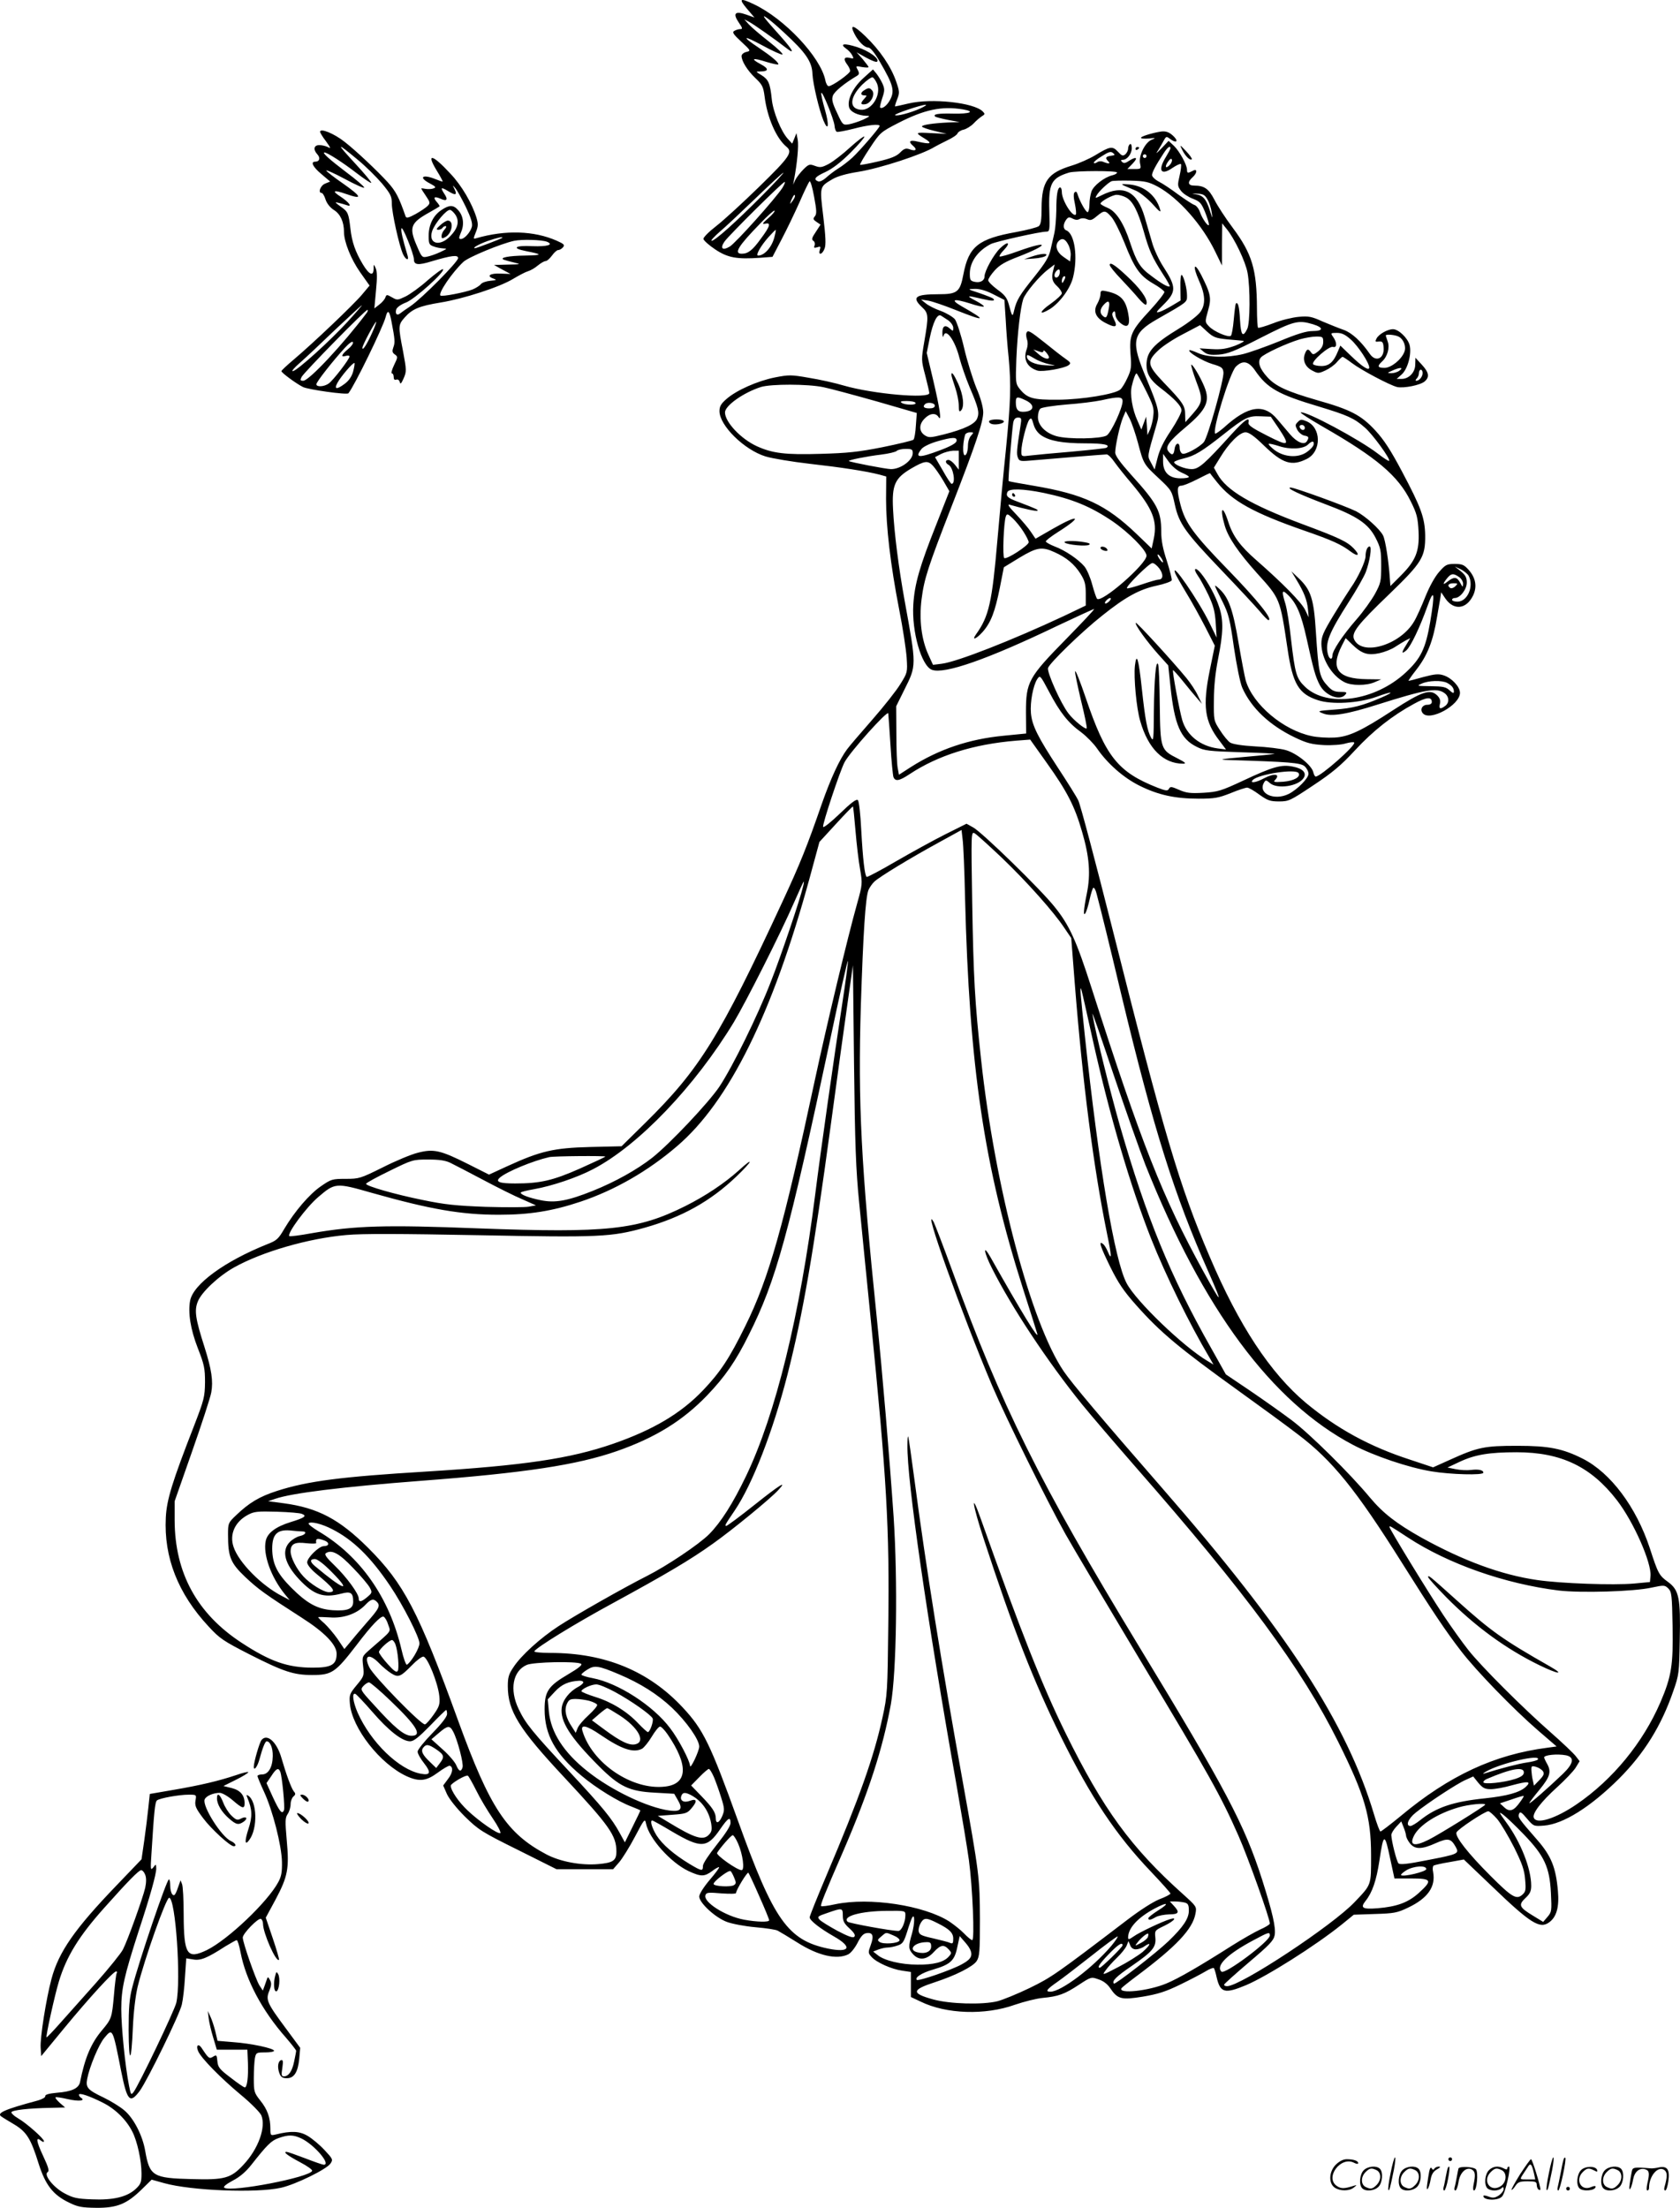
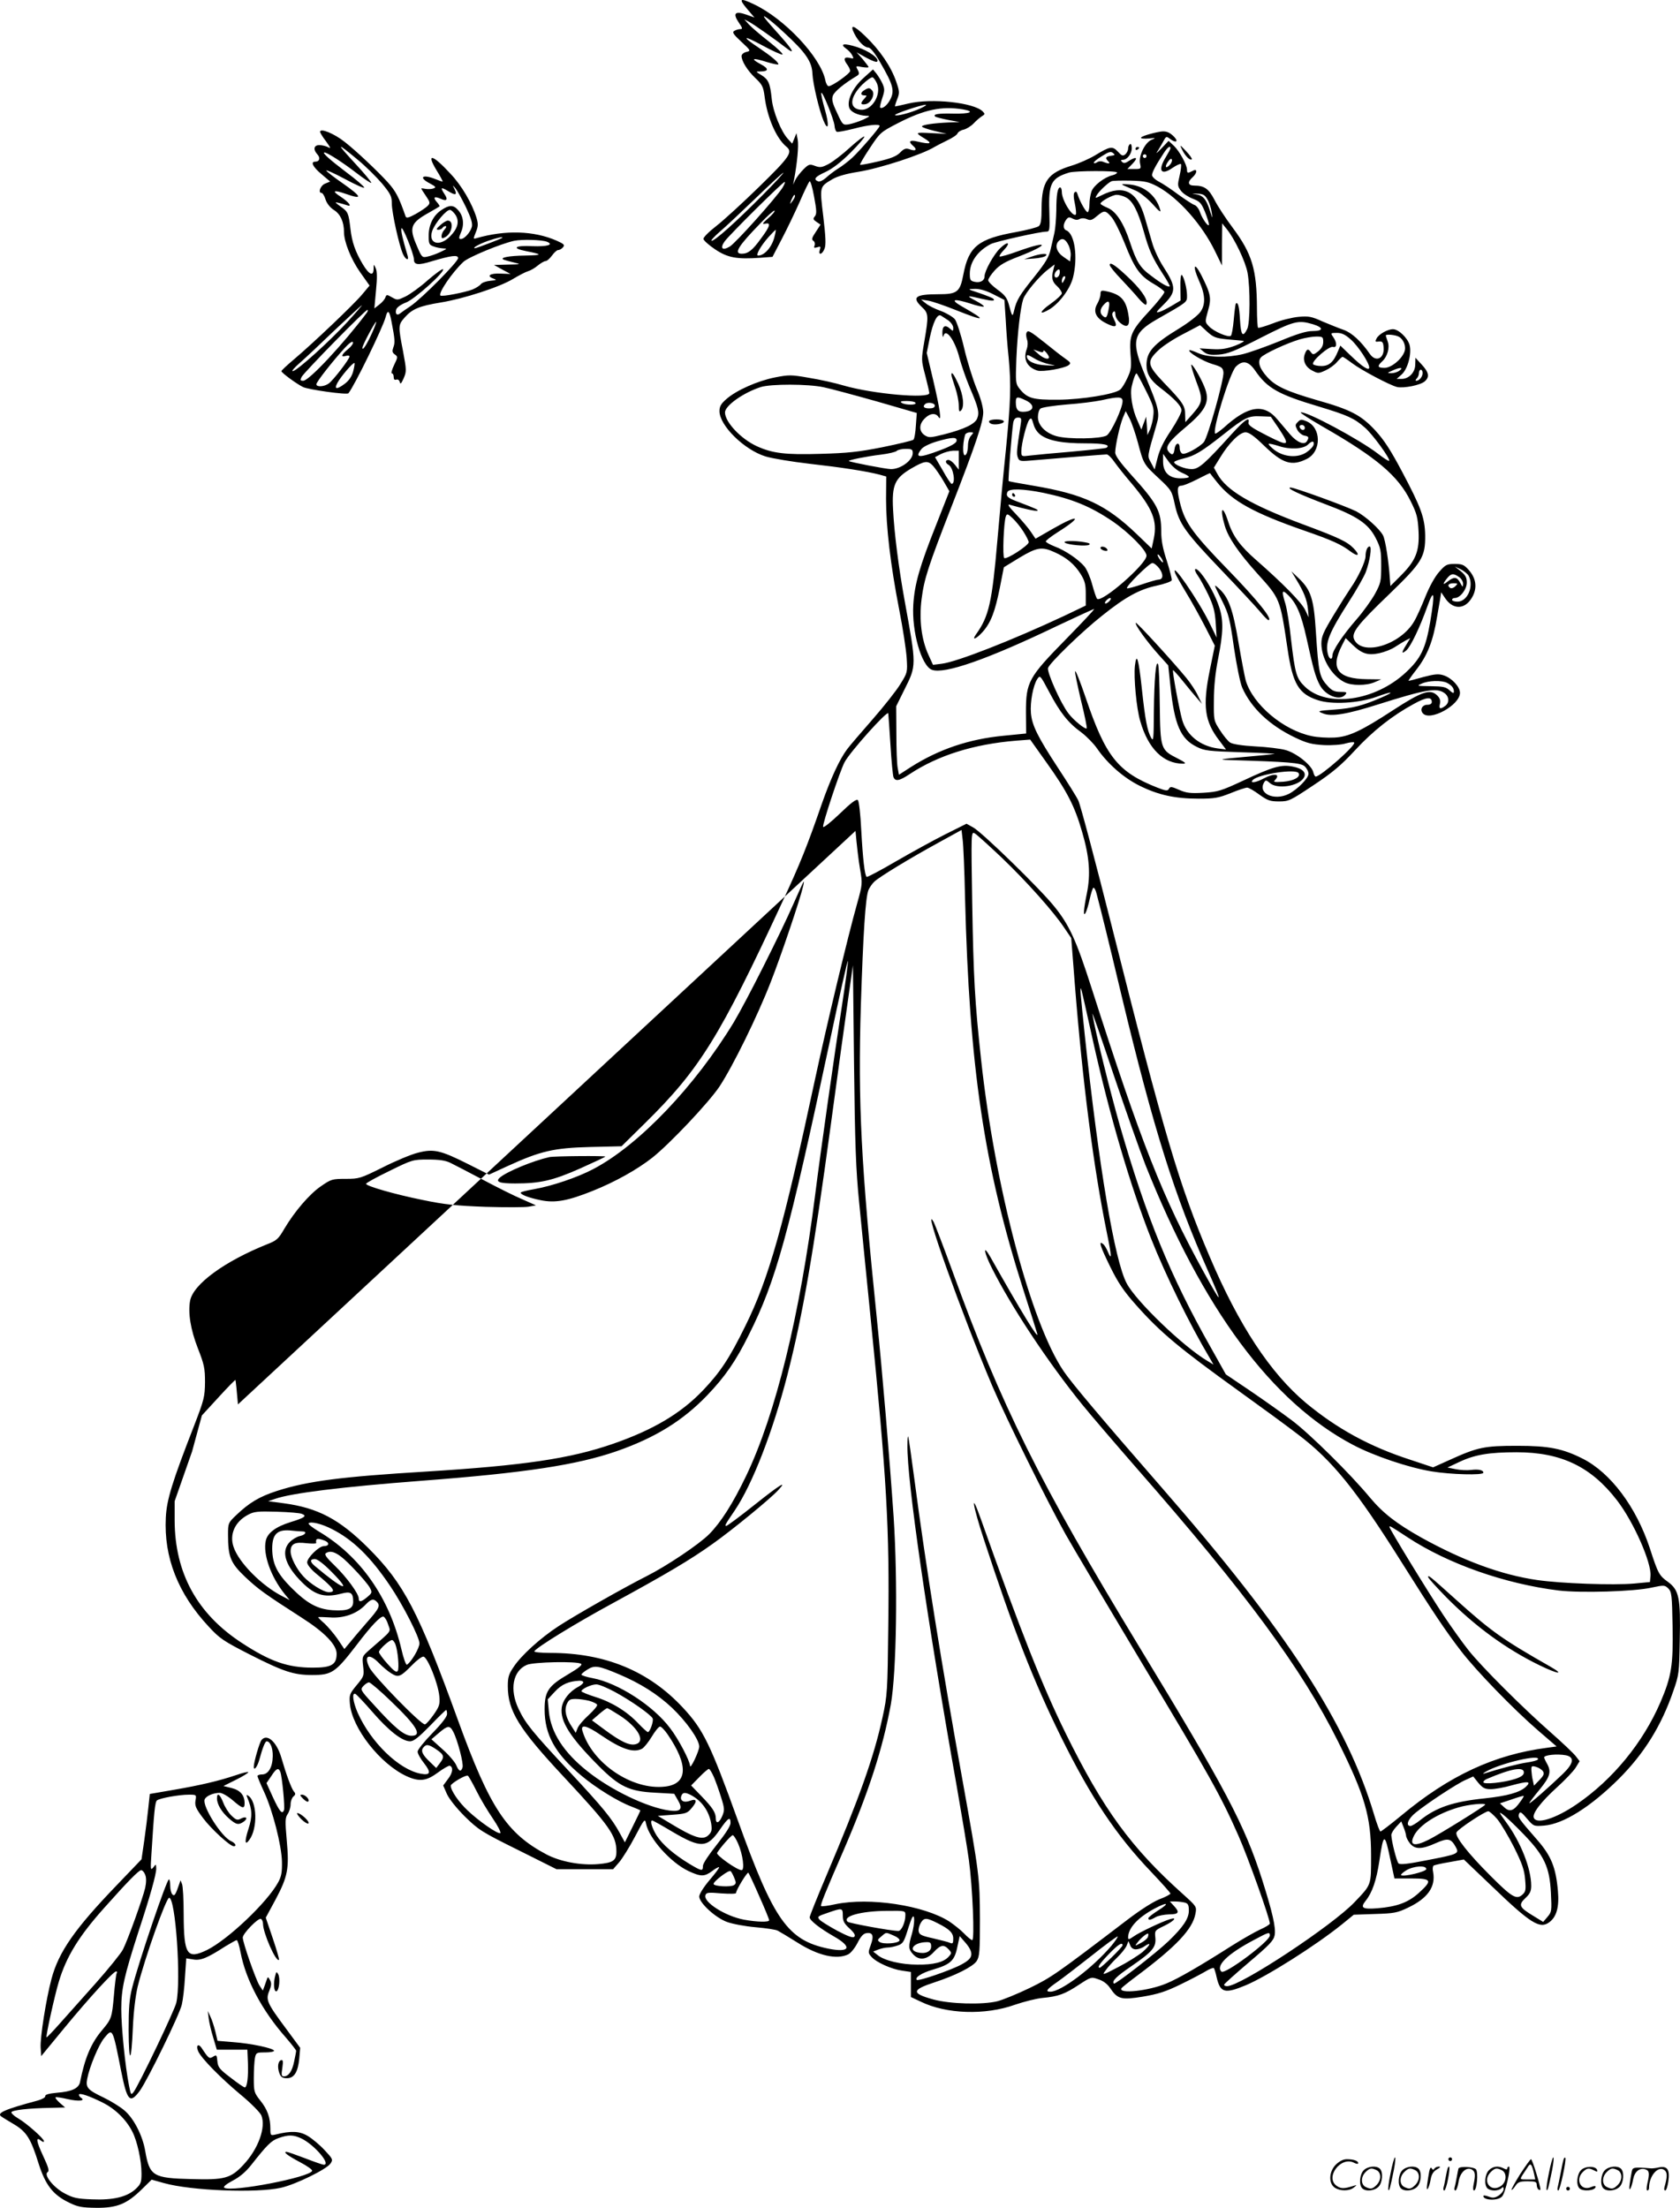
<svg xmlns="http://www.w3.org/2000/svg" version="1.0" viewBox="0 0 912.718 1199.211" preserveAspectRatio="xMidYMid meet">
  <g transform="translate(-1.118,1199.815) scale(0.1,-0.1)" fill="#000000" stroke="none">
-     <path d="M4069 11951 l41 -48 -45 16 c-60 21 -74 7 -41 -42 22 -32 23 -37 8 -37 -9 0 -24 -5 -32 -10 -12 -7 -5 -18 38 -58 53 -49 53 -50 28 -56 -14 -3 -26 -13 -26 -22 0 -28 32 -79 74 -119 38 -36 44 -47 51 -100 14 -114 63 -228 119 -274 35 -29 19 -54 -147 -216 -90 -88 -196 -185 -235 -215 -40 -31 -71 -62 -69 -70 1 -8 30 -34 63 -56 68 -46 119 -55 245 -46 l67 5 50 96 c28 53 71 143 97 201 25 58 50 109 54 113 5 5 16 -33 25 -83 14 -75 15 -94 4 -107 -11 -13 -9 -18 9 -30 l22 -15 -26 -40 c-21 -31 -24 -41 -13 -48 7 -4 10 -15 7 -25 -6 -13 -3 -15 14 -10 18 6 20 4 14 -14 -10 -32 14 -26 26 7 8 20 6 64 -7 174 -20 165 -21 161 50 203 27 16 77 30 141 40 118 19 348 94 415 136 8 5 38 20 66 34 28 13 54 30 57 38 3 8 18 18 34 21 15 4 40 19 54 34 14 15 34 32 45 39 17 10 17 13 4 26 -48 48 -277 73 -403 43 -38 -9 -70 -16 -73 -16 -2 0 3 17 11 38 14 35 14 42 -5 97 -28 82 -89 171 -167 246 -65 63 -88 68 -59 12 21 -41 54 -73 74 -73 12 0 34 -27 63 -77 76 -130 83 -161 52 -214 -16 -27 -41 -44 -50 -35 -3 2 3 25 11 50 14 41 14 51 2 79 -8 18 -23 42 -33 55 l-19 23 -51 -46 c-56 -50 -90 -117 -79 -159 6 -25 47 -45 95 -47 22 0 19 -3 -19 -21 -25 -11 -60 -22 -77 -25 -32 -5 -34 -4 -64 62 -26 54 -30 73 -23 93 8 23 62 67 129 107 15 9 16 14 6 34 -12 21 -11 22 23 15 20 -3 36 -4 36 0 0 3 -15 22 -32 43 l-33 37 52 -29 c29 -16 55 -26 59 -22 16 15 -42 58 -107 79 -71 23 -99 19 -61 -8 12 -8 27 -24 33 -36 10 -19 9 -20 -15 -14 -30 7 -34 -8 -11 -38 8 -11 15 -26 15 -33 0 -14 -97 -83 -117 -83 -6 0 -15 15 -18 33 -27 127 -223 335 -390 413 -74 35 -82 30 -36 -25z m202 -130 c117 -107 152 -158 154 -224 3 -56 36 -195 60 -254 27 -64 32 -24 8 59 -13 45 -22 86 -20 91 5 15 69 -144 72 -177 1 -17 7 -32 13 -34 6 -2 47 6 91 17 79 21 141 27 141 15 0 -10 -107 -134 -149 -173 -20 -18 -54 -45 -76 -58 -22 -14 -52 -37 -67 -51 -16 -14 -33 -22 -42 -19 -28 11 -17 25 40 51 38 18 83 52 137 106 44 44 77 83 74 86 -3 4 -38 -23 -78 -59 -39 -36 -91 -76 -115 -89 -38 -20 -47 -21 -75 -11 -29 11 -34 10 -63 -19 -17 -17 -37 -43 -44 -57 l-12 -26 5 27 c17 88 26 186 20 217 l-7 36 -11 -28 -12 -29 -22 24 c-38 40 -82 149 -89 218 -9 87 -18 106 -56 130 -32 19 -32 20 -8 20 49 0 50 15 3 40 -58 31 -43 36 35 11 34 -10 62 -16 62 -12 0 12 -39 44 -107 90 -96 64 -86 70 21 12 53 -29 102 -51 108 -49 6 2 -27 34 -73 70 -46 36 -95 78 -109 93 l-25 28 25 -13 c25 -13 150 -101 202 -142 51 -40 38 -13 -30 63 -37 41 -74 83 -82 94 -30 37 23 -1 101 -74z m505 -277 c25 -61 -29 -148 -89 -142 -64 6 -60 67 8 136 25 24 50 42 57 40 7 -3 17 -18 24 -34z m235 -135 c-53 -24 -130 -44 -137 -36 -7 6 142 56 166 56 8 0 -5 -9 -29 -20z m232 -5 c69 -12 38 -25 -53 -23 -82 2 -112 -3 -98 -16 3 -3 34 -11 69 -18 l64 -12 -60 -2 c-85 -4 -145 -13 -145 -22 0 -4 30 -15 68 -24 l67 -16 -84 4 c-90 5 -91 4 -34 -31 42 -26 29 -31 -40 -15 -44 11 -54 1 -24 -24 24 -21 12 -30 -22 -17 -18 6 -29 3 -50 -19 -20 -20 -51 -32 -120 -48 -51 -12 -95 -20 -97 -18 -3 2 21 43 53 91 56 85 59 87 154 136 142 73 236 93 352 74z m-1093 -470 c-143 -144 -255 -244 -273 -244 -6 0 13 22 43 48 30 25 119 109 197 184 79 76 146 138 150 138 4 0 -48 -57 -117 -126z m112 44 c-36 -56 -253 -299 -286 -319 -40 -24 -55 -10 -28 28 26 36 316 323 326 323 4 0 -1 -14 -12 -32z m68 -46 c0 -5 -7 -17 -15 -28 -14 -18 -14 -17 -4 9 12 27 19 34 19 19z m-145 -119 c-32 -28 -35 -34 -17 -30 33 8 28 -13 -23 -81 -46 -64 -70 -82 -104 -82 -45 0 -20 41 103 167 38 40 72 70 75 67 4 -3 -12 -22 -34 -41z m35 -96 c-12 -57 -54 -107 -90 -107 -16 0 15 54 57 101 19 21 37 39 38 39 2 0 0 -15 -5 -33z M4708 11509 c-23 -13 -23 -29 -1 -29 15 0 15 -1 0 -18 -23 -25 -21 -34 5 -30 30 4 55 53 38 74 -14 16 -19 17 -42 3z M1750 11282 c0 -4 14 -28 32 -51 26 -36 28 -42 11 -32 -12 6 -33 11 -47 11 -30 0 -35 -24 -10 -51 17 -19 11 -39 -12 -39 -27 0 -14 -28 34 -68 l47 -40 -27 -11 c-26 -10 -41 -51 -19 -51 5 0 15 -16 21 -36 7 -21 25 -44 46 -57 35 -22 54 -65 54 -119 0 -53 38 -148 88 -219 l51 -72 -41 -49 c-46 -55 -268 -266 -370 -352 -38 -32 -68 -60 -68 -64 1 -9 78 -66 117 -86 28 -14 240 -44 247 -34 33 40 188 359 202 413 11 44 21 37 32 -23 19 -98 20 -115 10 -141 -7 -20 -6 -28 8 -38 17 -12 17 -15 -4 -58 -12 -25 -17 -45 -12 -45 6 0 10 -9 10 -20 0 -13 5 -17 14 -14 8 3 16 -2 19 -13 3 -14 8 -9 21 20 16 37 16 44 -3 146 -27 139 -27 144 9 185 41 46 79 62 195 81 124 20 322 84 395 129 30 18 66 37 80 41 14 4 38 18 53 31 16 13 35 24 42 24 8 0 23 14 35 30 12 17 27 30 34 30 8 0 19 7 26 15 11 13 5 18 -35 36 -123 54 -278 59 -437 13 -16 -5 -16 -3 -2 32 13 32 14 45 4 79 -24 78 -80 175 -142 240 -98 106 -133 114 -75 18 20 -32 34 -59 33 -61 -2 -1 -19 5 -39 13 -71 29 -95 10 -29 -24 30 -16 34 -21 19 -26 -9 -4 -29 -5 -42 -3 -14 3 -25 4 -25 2 0 -2 11 -20 25 -40 23 -34 24 -39 10 -54 -9 -9 -38 -29 -65 -44 -38 -21 -51 -24 -55 -14 -37 106 -53 137 -98 187 -58 63 -171 170 -234 219 -57 45 -133 76 -133 54z m204 -151 c44 -36 103 -95 133 -130 47 -57 53 -70 53 -110 0 -48 40 -229 61 -274 14 -30 33 -37 25 -9 -29 98 -37 135 -34 149 4 20 68 -139 68 -168 0 -30 23 -33 97 -10 108 32 143 36 143 17 0 -20 -197 -219 -259 -261 -24 -16 -50 -34 -57 -40 -17 -13 -27 -1 -20 23 4 11 26 27 53 37 47 18 214 168 201 181 -4 3 -41 -24 -83 -60 -41 -37 -96 -76 -120 -88 -44 -21 -46 -21 -74 -5 -28 16 -30 16 -36 0 -3 -10 -18 -28 -33 -39 l-27 -21 9 98 c7 69 6 105 -2 121 -11 23 -11 23 -11 -4 -1 -43 -24 -33 -59 25 -40 67 -59 120 -67 193 -10 85 -13 92 -53 120 -33 24 -34 26 -10 20 14 -3 33 -9 42 -12 34 -13 14 15 -31 45 -52 33 -41 40 27 16 94 -33 89 -17 -19 59 -44 30 -83 61 -87 67 -4 7 41 -13 99 -44 59 -32 107 -53 107 -48 0 6 -44 44 -98 84 -92 70 -133 107 -118 107 15 0 99 -54 173 -111 42 -32 79 -57 81 -54 3 3 -37 51 -89 107 -104 113 -102 116 15 19z m588 -257 c28 -59 37 -88 33 -107 -8 -30 -40 -67 -60 -67 -12 0 -12 6 1 37 19 43 12 91 -17 121 -25 28 -47 28 -90 -1 -44 -29 -69 -80 -69 -140 0 -42 3 -49 26 -57 14 -6 37 -10 52 -11 25 -1 23 -2 -15 -20 -23 -11 -55 -22 -71 -25 -27 -6 -30 -3 -55 56 -45 103 -37 127 68 185 28 16 52 30 54 32 2 1 -4 12 -14 23 -23 26 -15 34 19 19 34 -16 43 -6 22 25 -24 37 -20 40 20 16 40 -25 51 -22 34 12 -11 22 -11 23 6 3 9 -11 34 -56 56 -101z m-55 -45 c21 -35 11 -73 -32 -116 -57 -57 -118 -38 -96 30 15 43 79 119 98 115 8 -2 21 -15 30 -29z m252 -123 c-5 -5 -139 -56 -147 -56 -18 0 21 22 68 39 52 18 89 26 79 17z m244 -21 c39 -16 1 -27 -79 -24 -97 5 -116 -11 -34 -27 91 -18 90 -22 -5 -24 -91 -1 -145 -12 -115 -23 8 -3 33 -10 55 -15 38 -9 36 -10 -35 -11 l-75 -2 45 -25 45 -24 -54 2 c-57 3 -80 -13 -39 -27 20 -7 17 -9 -17 -12 -22 -2 -45 -10 -51 -18 -6 -8 -26 -21 -45 -29 -41 -16 -168 -41 -175 -33 -13 13 64 126 125 183 28 26 205 99 275 114 43 9 149 6 179 -5z m-1083 -434 c-97 -106 -273 -265 -298 -269 -9 -1 8 19 38 45 30 26 117 108 193 181 77 72 141 132 144 132 2 0 -32 -40 -77 -89z m103 47 c-127 -169 -313 -368 -344 -368 -17 0 -18 3 -9 21 15 27 352 371 358 364 3 -2 1 -10 -5 -17z m31 -105 c-29 -65 -54 -104 -54 -84 0 14 68 141 75 141 2 0 -7 -26 -21 -57z m-133 -92 c-36 -30 -40 -45 -11 -36 11 3 20 2 20 -3 0 -15 -89 -130 -113 -147 -25 -18 -67 -20 -67 -4 0 13 89 126 154 197 25 27 42 39 45 31 2 -7 -10 -24 -28 -38z m29 -120 c-7 -26 -22 -49 -44 -66 -45 -34 -61 -33 -42 3 18 34 87 115 93 108 2 -2 -1 -22 -7 -45z M2403 10775 c-21 -19 -24 -24 -11 -25 9 0 20 5 23 10 3 6 11 10 17 10 6 0 4 -8 -5 -18 -10 -10 -17 -26 -17 -36 0 -14 4 -15 20 -6 38 20 49 90 14 90 -7 0 -26 -11 -41 -25z M6315 11283 c-48 -8 -105 -26 -105 -33 0 -5 19 -6 43 -4 38 4 39 3 15 -7 -36 -14 -72 -88 -63 -129 6 -29 6 -30 -31 -30 l-38 0 29 30 c31 33 20 40 -21 14 -19 -13 -28 -14 -37 -5 -8 8 -7 11 4 11 24 0 49 33 49 64 0 16 -4 25 -10 21 -5 -3 -10 -14 -10 -24 0 -10 -7 -24 -15 -31 -13 -11 -20 -8 -40 14 -30 32 -43 30 -125 -20 -30 -18 -86 -43 -125 -55 -132 -40 -164 -86 -165 -230 0 -65 -4 -90 -15 -99 -8 -7 -63 -21 -122 -32 -207 -37 -259 -78 -288 -231 -18 -95 -33 -107 -134 -107 -128 0 -148 -16 -91 -70 36 -33 37 -47 13 -186 -17 -100 -17 -102 5 -185 12 -46 22 -90 22 -96 0 -32 -306 -5 -465 41 -47 14 -132 33 -189 42 -96 17 -108 17 -185 2 -95 -19 -210 -70 -264 -118 -29 -25 -37 -40 -37 -65 0 -78 134 -210 250 -246 36 -11 144 -29 240 -40 169 -19 307 -40 380 -59 l36 -10 -1 -122 c0 -151 24 -358 71 -599 20 -101 38 -220 41 -264 5 -79 4 -81 -34 -142 -21 -35 -89 -121 -152 -193 -62 -71 -125 -144 -138 -162 -41 -55 -88 -157 -136 -293 -82 -237 -119 -328 -215 -535 -341 -735 -449 -909 -745 -1201 l-129 -127 -171 -4 c-197 -5 -270 -22 -449 -104 l-100 -46 -111 56 c-153 77 -190 85 -275 63 -37 -9 -123 -45 -192 -80 -121 -60 -128 -62 -201 -62 -73 0 -79 -2 -134 -40 -63 -43 -143 -137 -199 -231 -32 -55 -41 -64 -93 -84 -232 -93 -402 -217 -419 -307 -12 -65 2 -155 42 -258 35 -89 39 -110 39 -185 -1 -79 -5 -95 -59 -235 -120 -308 -149 -402 -154 -500 -11 -216 66 -413 233 -592 59 -64 79 -78 222 -151 185 -94 240 -112 340 -112 107 0 126 13 240 161 84 111 133 161 148 156 7 -3 19 -22 25 -43 14 -42 25 -27 -100 -136 -42 -37 -42 -37 -36 -90 6 -51 5 -55 -35 -103 -38 -46 -41 -53 -37 -100 11 -133 165 -329 309 -395 69 -31 107 -26 169 20 30 22 59 39 65 37 20 -7 16 -39 -10 -72 l-26 -35 20 -46 c13 -28 52 -77 98 -123 74 -72 90 -83 288 -181 l210 -105 154 0 153 0 33 38 c18 21 57 84 86 139 51 97 54 100 60 71 16 -81 135 -213 231 -258 67 -31 86 -31 128 0 18 14 35 23 38 21 2 -3 -21 -34 -52 -70 -32 -38 -56 -76 -56 -89 0 -34 86 -114 150 -138 30 -11 98 -24 156 -29 57 -5 112 -13 121 -19 10 -5 58 -34 106 -64 113 -72 215 -95 277 -64 14 7 36 35 50 62 18 36 32 51 49 53 34 5 41 -15 23 -64 -15 -41 -15 -44 4 -65 26 -30 109 -67 167 -75 l47 -7 0 -68 0 -68 53 -25 c139 -68 350 -75 512 -17 50 17 117 34 150 37 86 8 121 21 197 71 67 44 68 44 107 30 26 -8 49 -26 63 -47 41 -61 61 -66 178 -47 83 14 124 27 204 66 56 27 118 60 138 72 21 13 40 20 44 17 3 -4 10 -26 15 -50 20 -85 44 -91 161 -42 111 47 375 213 519 329 l65 53 115 4 c102 3 121 6 179 34 108 51 152 114 137 194 -4 16 -2 32 3 35 5 3 44 12 87 19 l77 14 152 -145 c211 -203 261 -234 312 -196 40 29 55 84 47 171 -11 126 -36 189 -112 276 -103 118 -106 123 -99 142 5 14 13 10 43 -26 36 -42 37 -42 92 -38 105 8 253 101 407 254 138 138 231 288 296 477 31 88 32 99 35 277 5 230 -4 271 -63 315 -49 35 -55 46 -100 185 -74 223 -212 408 -364 485 -109 55 -184 70 -355 70 -179 0 -215 -7 -369 -77 l-89 -40 -126 42 c-219 71 -396 168 -565 308 -193 162 -364 420 -524 797 -163 381 -246 662 -529 1785 -91 360 -173 671 -184 691 -10 21 -59 99 -109 175 -112 171 -142 232 -148 299 -5 60 12 149 34 184 16 23 16 23 65 -69 59 -112 103 -168 175 -220 29 -22 67 -61 85 -87 58 -84 145 -160 232 -203 101 -50 192 -70 320 -70 87 0 108 4 174 30 41 17 81 30 90 30 8 0 38 -17 66 -38 45 -32 59 -37 107 -37 53 0 61 4 187 88 104 69 150 108 226 190 98 106 202 188 320 252 67 37 97 40 97 10 0 -9 -9 -15 -24 -15 -28 0 -42 -26 -25 -46 38 -46 202 44 202 111 0 33 -45 81 -89 95 -27 9 -48 7 -109 -9 -41 -12 -78 -21 -81 -21 -3 0 15 26 40 58 62 79 93 157 115 292 6 36 14 80 17 98 l5 33 22 -33 c46 -67 114 -60 151 15 23 48 15 96 -24 140 -24 27 -35 32 -75 32 -43 0 -51 -4 -85 -43 -23 -26 -52 -78 -75 -135 -20 -50 -47 -111 -61 -134 -74 -128 -283 -191 -326 -98 -16 36 17 79 194 249 175 169 193 199 192 316 -2 96 -22 151 -126 347 -61 115 -97 171 -145 223 -78 84 -134 113 -318 165 -162 47 -224 75 -269 125 -42 46 -54 83 -35 106 16 20 141 78 212 99 28 8 68 15 89 15 35 0 38 -2 38 -29 0 -20 -9 -36 -27 -51 -24 -19 -29 -20 -39 -6 -16 22 -23 20 -34 -9 -13 -35 3 -71 41 -90 30 -16 34 -16 71 1 22 10 50 30 63 46 13 15 27 28 30 28 3 0 26 -15 51 -34 50 -38 205 -120 245 -130 36 -8 128 10 151 31 27 24 22 49 -17 91 l-34 37 -1 -36 c0 -43 -34 -79 -74 -79 l-27 0 26 23 c34 29 57 114 44 162 -11 38 -60 85 -90 85 -29 0 -77 -27 -89 -50 -9 -17 -8 -20 12 -17 19 2 24 -3 26 -31 6 -61 -42 -84 -75 -36 -47 68 -97 114 -141 130 -26 9 -78 30 -116 46 -59 27 -76 30 -130 25 -33 -3 -96 -18 -138 -35 -42 -16 -79 -27 -82 -24 -3 3 -6 51 -6 106 -1 210 -26 295 -131 436 -39 52 -84 121 -100 153 -31 60 -55 77 -110 77 -34 0 -38 19 -9 45 27 24 27 50 1 35 -27 -14 -31 -13 -31 6 0 27 -41 101 -71 130 l-29 27 -37 -39 c-32 -33 -35 -34 -18 -9 10 17 24 40 30 52 11 20 14 21 31 8 32 -25 50 -18 25 9 -25 26 -45 34 -76 29z m55 -90 c0 -5 -12 -26 -25 -48 -45 -73 -27 -103 36 -59 22 15 42 24 46 21 3 -4 0 -32 -7 -62 -12 -52 -12 -58 7 -83 11 -15 40 -34 64 -43 39 -15 46 -23 66 -70 12 -30 22 -61 22 -69 1 -22 -36 28 -49 67 -6 18 -20 35 -30 38 -10 3 -49 29 -87 56 -37 28 -85 60 -105 70 -21 11 -38 27 -38 36 0 15 20 53 64 120 20 31 36 43 36 26z m-323 -41 c-29 -4 -33 -12 -15 -30 14 -14 3 -15 -27 -3 -11 5 -25 4 -33 -2 -7 -5 -15 -7 -18 -4 -4 3 15 20 42 36 39 25 50 28 62 18 13 -10 11 -12 -11 -15z m193 -2 c0 -5 -4 -10 -10 -10 -5 0 -10 5 -10 10 0 6 5 10 10 10 6 0 10 -4 10 -10z m126 -48 c-22 -23 -29 -10 -9 18 11 16 18 19 21 11 2 -7 -3 -20 -12 -29z m-286 -41 c0 -5 -12 -12 -26 -15 -44 -11 -102 -56 -113 -88 -6 -17 -11 -48 -11 -69 0 -21 -4 -40 -9 -43 -8 -5 -43 56 -56 98 -4 13 -9 16 -16 9 -6 -6 -6 -27 2 -62 6 -29 8 -55 5 -58 -17 -17 -76 77 -76 122 0 14 -4 25 -9 25 -14 0 -21 -39 -21 -125 -1 -44 -5 -98 -10 -120 -5 -22 -14 -63 -21 -92 -9 -41 -28 -72 -86 -145 -83 -103 -99 -130 -112 -185 -9 -40 -11 -37 -30 35 -10 34 -23 50 -62 78 -27 20 -49 42 -49 50 0 8 16 32 35 53 27 30 58 48 129 75 168 65 170 91 2 31 -54 -20 -101 -33 -104 -30 -3 3 7 19 23 35 40 42 22 51 -21 9 -34 -33 -84 -123 -84 -152 0 -23 -23 -36 -52 -30 -25 5 -28 10 -28 45 0 64 44 125 115 161 30 14 265 67 301 67 18 0 19 7 16 111 -5 151 10 180 108 210 35 10 260 11 260 0z m220 -76 c114 -62 244 -209 314 -355 l36 -74 0 114 1 115 24 -30 c43 -52 103 -178 114 -239 15 -82 14 -275 -2 -305 -24 -48 -34 -35 -39 49 -4 74 -11 100 -23 89 -2 -3 -7 -42 -11 -87 -4 -46 -11 -85 -16 -88 -15 -10 -93 24 -118 51 -23 24 -23 24 -6 85 20 69 15 92 -37 195 -39 75 -48 50 -12 -31 35 -77 37 -130 7 -171 -13 -18 -64 -58 -115 -89 -141 -86 -177 -127 -177 -199 0 -47 21 -82 73 -122 80 -61 117 -100 117 -124 0 -13 -26 -62 -57 -109 -40 -59 -62 -105 -73 -149 l-16 -63 -19 36 c-21 40 -24 24 30 210 18 61 12 86 -56 249 -85 201 -78 243 58 321 167 95 163 92 163 128 0 39 -17 105 -29 113 -5 2 -8 -28 -7 -67 l1 -72 -45 -27 c-25 -15 -56 -31 -70 -35 -21 -6 -19 -1 18 35 75 74 76 98 3 211 -23 35 -51 95 -61 132 -11 37 -29 99 -40 137 -41 141 -115 178 -233 119 -36 -18 -38 -18 -28 -1 12 22 61 68 81 77 8 3 56 4 105 3 78 -2 97 -7 145 -32z m271 -70 c10 -16 20 -48 23 -70 6 -38 5 -37 -10 10 -20 63 -38 83 -78 88 -24 4 -22 4 9 3 32 -1 42 -6 56 -31z m-443 11 c37 -19 65 -73 97 -185 29 -103 45 -140 105 -233 22 -33 38 -63 36 -65 -7 -7 -46 15 -103 59 -57 41 -78 75 -112 178 -34 105 -76 170 -122 189 -21 9 -39 19 -39 23 0 12 65 48 88 48 13 0 35 -6 50 -14z m-80 -105 c15 -15 47 -79 72 -141 55 -140 83 -179 156 -222 32 -18 59 -39 61 -45 2 -6 -32 -50 -75 -97 -106 -114 -116 -138 -109 -240 6 -71 4 -87 -17 -131 -12 -27 -30 -56 -39 -63 -30 -25 -206 -54 -337 -55 -137 -1 -168 7 -210 60 -21 27 -22 34 -17 163 6 142 22 276 37 323 11 34 88 126 136 162 l35 27 -7 -29 c-12 -44 -7 -65 21 -90 14 -13 25 -30 25 -38 0 -7 -27 -33 -61 -57 -63 -44 -66 -66 -3 -28 53 34 110 111 125 172 27 109 9 237 -37 255 -18 7 -18 33 -1 57 11 15 17 17 35 7 15 -8 28 -9 39 -2 11 5 25 5 39 -1 19 -9 28 -6 54 16 40 33 46 33 78 -3z m-233 -152 c9 -16 15 -44 13 -60 l-3 -31 -35 24 c-37 25 -49 60 -30 84 19 22 38 17 55 -17z m-49 -164 c-7 -18 -26 -20 -26 -2 0 18 24 41 28 27 2 -6 1 -17 -2 -25z m25 -32 c-8 -15 -10 -15 -11 -2 0 17 10 32 18 25 2 -3 -1 -13 -7 -23z m-384 -73 l61 -31 7 -107 c3 -59 10 -151 16 -206 14 -150 11 -239 -15 -501 -14 -132 -34 -352 -46 -490 -29 -338 -46 -415 -116 -512 -26 -37 1 -26 36 13 45 51 67 110 93 239 l22 112 85 52 c95 57 122 61 190 30 65 -29 108 -65 141 -117 24 -38 29 -57 29 -110 l0 -63 -117 -56 c-284 -133 -583 -250 -665 -260 l-48 -6 -25 55 c-38 83 -51 191 -37 302 14 110 35 175 162 501 133 341 173 461 173 515 -1 28 -14 77 -37 130 -19 47 -50 145 -67 218 -17 73 -40 143 -50 156 -10 12 -44 33 -76 45 -32 11 -69 30 -83 42 l-25 20 40 -6 c22 -4 89 -27 149 -51 163 -65 172 -59 31 21 -64 37 -43 43 46 15 38 -13 72 -20 75 -17 3 3 -16 17 -43 31 -55 29 -51 31 32 11 56 -13 76 -13 62 1 -3 4 -37 17 -74 30 -67 22 -68 22 -27 23 27 1 62 -9 101 -29z m-244 -142 c15 -11 27 -29 27 -40 0 -20 -1 -20 -19 -4 -26 23 -41 13 -40 -27 1 -18 3 -24 6 -14 12 47 63 -24 87 -120 10 -37 34 -108 55 -158 48 -112 54 -137 41 -170 -12 -30 -69 -58 -183 -87 -72 -18 -80 -18 -102 -4 -32 21 -32 60 0 91 28 29 60 32 75 8 19 -30 7 48 -30 205 l-34 143 16 80 c18 87 41 134 61 123 7 -4 24 -16 40 -26z m1981 -21 c59 -18 58 -37 -1 -37 -35 0 -84 -15 -183 -56 -74 -30 -162 -61 -195 -69 -87 -21 -190 -19 -244 5 -24 11 -46 18 -48 16 -10 -10 72 -59 124 -75 51 -15 58 -20 61 -45 4 -36 -85 -355 -107 -380 -25 -28 -100 -69 -116 -62 -8 3 -15 17 -15 32 0 34 -24 27 -28 -9 -4 -31 -14 -34 -32 -12 -21 25 1 56 93 133 113 95 134 141 101 220 -21 52 -65 125 -71 119 -2 -3 10 -44 27 -90 38 -99 36 -114 -19 -177 l-40 -45 -1 41 c0 48 -13 67 -117 175 -89 94 -93 113 -30 173 23 23 84 63 135 89 l93 49 38 -35 c34 -31 48 -36 108 -42 37 -3 77 -7 88 -8 11 -1 -7 -12 -42 -26 -50 -18 -76 -22 -129 -19 l-66 4 23 -19 c19 -15 35 -18 82 -15 48 4 85 18 227 91 181 92 203 98 284 74z m207 -84 c40 -36 99 -126 99 -151 0 -20 -37 3 -101 65 l-56 54 -13 -31 c-24 -59 -48 -80 -90 -80 -21 0 -42 5 -45 10 -10 16 87 100 108 94 22 -7 23 23 1 54 -15 21 -14 22 20 22 27 0 46 -9 77 -37z m260 16 c26 -14 41 -53 30 -82 -16 -42 -72 -87 -108 -87 -38 0 -41 9 -13 35 29 26 43 76 30 109 -5 15 -10 29 -10 32 0 8 52 4 71 -7z m-782 -182 c67 -98 126 -131 347 -197 155 -47 192 -63 250 -114 42 -36 141 -172 132 -181 -2 -3 -30 15 -61 39 -100 77 -391 233 -419 224 -5 -2 48 -36 119 -77 293 -168 410 -267 478 -405 34 -68 39 -89 43 -165 5 -107 -15 -158 -97 -240 l-56 -56 -3 40 c-6 93 -24 210 -37 235 -19 36 -95 104 -146 131 -59 29 -334 129 -356 129 -29 -1 45 -36 190 -91 171 -64 232 -105 272 -183 27 -53 30 -69 30 -150 0 -85 -2 -95 -34 -154 -19 -34 -64 -97 -100 -138 -75 -86 -131 -170 -131 -196 0 -26 -17 -22 -24 5 -17 63 5 117 115 289 40 62 80 133 90 158 22 59 35 140 21 140 -12 0 -22 -24 -22 -53 0 -28 -40 -115 -81 -173 -17 -25 -60 -93 -95 -151 -54 -90 -64 -112 -64 -152 1 -80 55 -172 125 -208 38 -20 120 -20 165 0 l35 15 -78 1 c-159 2 -200 57 -135 184 l20 39 36 -35 c52 -50 84 -60 146 -47 28 6 67 21 86 34 19 12 46 29 59 36 l24 12 -21 -35 c-28 -44 -28 -55 0 -31 24 22 73 124 114 239 37 103 42 74 15 -86 -25 -145 -51 -198 -133 -274 -167 -155 -427 -192 -547 -77 -47 45 -54 71 -76 259 -8 78 -22 163 -30 190 -22 71 -19 81 11 52 48 -45 74 -104 104 -240 37 -167 47 -205 71 -251 30 -58 109 -89 139 -53 11 13 7 15 -27 15 -30 0 -45 7 -65 28 -49 52 -53 70 -68 300 -11 177 -27 226 -92 288 l-41 39 27 -45 c42 -69 58 -111 63 -160 l4 -45 -19 40 c-20 41 -122 145 -266 271 -87 76 -127 130 -152 208 -31 96 -48 78 -19 -21 19 -65 74 -145 175 -258 127 -140 125 -136 166 -410 28 -191 60 -246 165 -280 75 -25 220 -17 318 18 87 32 105 30 29 -3 -104 -45 -159 -59 -255 -66 -96 -7 -97 -8 -64 -21 45 -19 132 -4 296 48 260 82 321 93 363 63 26 -18 29 -52 5 -70 -27 -20 -36 -17 -29 11 4 17 0 31 -14 45 -38 38 -83 23 -240 -79 -173 -113 -241 -145 -319 -149 -37 -2 -93 1 -124 8 -154 32 -319 171 -358 302 -5 18 -23 111 -39 205 -31 183 -54 246 -105 293 -32 29 -32 29 18 -70 33 -67 40 -94 62 -249 15 -100 34 -193 45 -218 49 -111 149 -205 287 -271 65 -31 91 -37 157 -41 44 -2 97 2 118 9 22 6 43 9 46 5 13 -13 -182 -185 -209 -185 -4 0 -10 11 -13 24 -9 38 -92 104 -150 120 -28 8 -103 17 -166 20 -71 4 -122 12 -136 21 -11 7 -36 37 -55 67 -34 52 -34 54 -33 163 0 72 8 150 23 225 28 140 30 208 6 280 -19 60 -62 139 -100 185 -31 37 -44 26 -16 -14 12 -16 37 -63 57 -104 28 -60 36 -91 40 -154 l5 -78 -39 80 c-61 124 -214 346 -186 269 4 -10 31 -58 60 -106 29 -47 75 -131 104 -187 l51 -100 -27 -132 c-40 -196 -29 -279 52 -384 l36 -48 -46 6 c-95 13 -168 72 -192 154 -16 56 -55 266 -50 271 2 1 26 -25 54 -60 28 -35 62 -76 77 -93 l26 -30 -22 45 c-11 25 -40 68 -62 95 -79 96 -271 305 -275 300 -8 -8 62 -104 122 -171 l54 -60 12 -114 c22 -209 55 -285 142 -328 43 -22 65 -24 245 -30 109 -3 189 -8 178 -9 -11 -2 -87 -10 -170 -17 -124 -11 -138 -14 -80 -16 328 -10 393 -15 414 -34 12 -11 21 -29 21 -41 0 -24 -60 -85 -107 -109 -80 -40 -172 3 -133 64 7 12 12 11 30 -5 39 -35 156 -18 184 28 17 27 -5 51 -58 61 -63 13 -109 0 -271 -76 -120 -56 -137 -61 -216 -66 -72 -4 -93 -1 -132 16 -41 18 -48 19 -55 6 -7 -13 -16 -12 -63 6 -215 85 -281 168 -390 490 -29 85 -54 149 -57 142 -2 -6 13 -77 32 -158 20 -81 34 -149 31 -152 -7 -8 -72 45 -99 81 -42 54 -118 225 -111 247 9 27 181 195 295 285 125 100 201 142 295 162 42 9 79 22 82 29 2 6 -10 53 -26 104 -22 66 -31 112 -31 160 0 112 -20 151 -164 310 -59 66 -86 103 -86 120 0 36 25 149 42 190 l15 35 22 -42 c12 -24 32 -83 45 -132 30 -113 31 -115 114 -192 67 -63 70 -67 86 -142 23 -104 56 -150 256 -359 91 -95 183 -194 205 -220 22 -27 43 -48 47 -48 28 0 -59 108 -216 270 -191 196 -235 257 -261 355 -21 81 -20 105 4 105 11 0 50 16 87 35 37 19 68 34 69 33 1 -2 18 -24 39 -50 81 -101 197 -166 476 -263 147 -51 198 -74 248 -112 43 -32 54 -21 17 17 -35 36 -78 57 -280 132 -280 105 -412 183 -460 272 l-19 34 34 55 c47 78 106 137 138 137 18 0 47 -20 98 -70 104 -101 153 -116 236 -74 80 41 78 171 -3 204 -26 11 -33 11 -47 -4 -15 -15 -15 -19 -2 -44 9 -15 26 -28 38 -30 24 -4 26 -10 13 -31 -14 -22 -55 -5 -92 39 -19 22 -49 58 -68 80 -73 88 -159 75 -289 -43 -24 -21 -46 -36 -49 -34 -17 18 80 330 112 363 37 37 69 31 104 -19z m785 -2 c-10 -8 -30 -14 -44 -14 -24 1 -24 1 5 14 41 19 65 19 39 0z m126 -13 c0 -20 -18 -42 -34 -42 -6 0 -5 5 2 12 7 7 12 20 12 30 0 10 5 18 10 18 6 0 10 -8 10 -18z m-1504 -94 c40 -80 46 -98 41 -137 -2 -26 -11 -59 -18 -76 l-14 -30 -3 50 -4 50 -13 -35 -13 -35 -21 48 c-28 60 -42 145 -31 188 9 39 20 69 26 69 2 0 25 -41 50 -92z m-1751 17 c39 -8 168 -43 289 -77 l218 -63 -5 -68 c-2 -38 -8 -72 -13 -77 -5 -5 -81 -23 -169 -41 -131 -26 -191 -32 -335 -36 -192 -6 -262 3 -346 41 -88 40 -174 132 -174 184 0 37 101 108 195 138 55 17 255 17 340 -1z m1100 -72 c48 -23 46 -56 -4 -61 -38 -4 -51 9 -51 51 0 32 7 33 55 10z m525 -4 c0 -37 -61 -169 -86 -186 -30 -19 -208 -22 -273 -4 -60 17 -101 59 -101 104 0 19 6 40 14 46 7 6 71 16 142 22 71 5 156 16 189 23 93 21 115 20 115 -5z m-1125 -9 c8 -13 -55 -13 -75 0 -11 7 -4 10 27 10 23 0 45 -4 48 -10z m105 -15 c0 -10 -10 -15 -30 -15 -29 0 -38 9 -23 23 13 13 53 7 53 -8z m1868 -123 c64 -97 57 -101 -63 -40 -81 41 -104 57 -101 71 8 35 -20 15 -89 -60 -149 -165 -181 -193 -220 -193 -36 0 -95 24 -95 38 0 4 23 13 52 20 59 14 98 37 218 132 115 91 134 100 200 97 l55 -2 43 -63z m-1403 11 c-20 -128 -22 -150 -14 -170 7 -19 14 -21 61 -17 149 13 411 34 422 34 7 0 27 -19 43 -43 17 -24 61 -79 98 -122 108 -130 134 -196 115 -290 l-12 -56 -81 78 c-167 160 -288 217 -562 263 -71 12 -132 23 -134 25 -4 4 18 278 25 318 4 19 12 27 26 27 19 0 20 -4 13 -47z m114 -50 c45 -30 115 -43 241 -43 97 0 137 -8 112 -24 -5 -3 -89 -12 -188 -21 -98 -8 -200 -18 -226 -21 -47 -6 -48 -6 -48 23 0 41 29 154 43 171 10 13 14 9 23 -24 7 -25 22 -47 43 -61z m1431 41 c0 -17 -22 -14 -28 4 -2 7 3 12 12 12 9 0 16 -7 16 -16z m-1813 -42 c-10 -10 -17 -34 -17 -53 0 -19 -4 -40 -9 -47 -19 -31 -24 47 -6 106 3 6 14 12 26 12 21 0 21 -1 6 -18z m-79 -29 c-2 -12 -32 -29 -88 -50 -117 -44 -142 -43 -102 7 10 12 45 29 82 40 86 25 112 25 108 3z m1940 -20 c-2 -10 -19 -28 -38 -41 -48 -33 -123 -27 -175 12 -20 16 -34 30 -31 33 2 3 28 -3 56 -12 60 -20 133 -16 158 9 21 21 34 20 30 -1z m-2178 -46 c0 -39 -65 -87 -118 -87 -26 0 -223 38 -229 44 -5 5 99 26 176 35 40 5 78 14 84 20 6 6 28 11 49 11 33 0 38 -3 38 -23z m250 -38 l0 -52 -21 27 c-11 14 -27 26 -35 26 -19 0 -18 -17 1 -27 26 -15 40 -103 16 -103 -4 0 -26 33 -48 73 l-42 72 32 17 c18 9 47 17 65 18 l32 0 0 -51z m1211 -68 c21 -9 39 -19 39 -23 0 -5 -20 -8 -45 -8 -62 0 -95 32 -95 91 l0 42 31 -43 c18 -25 47 -49 70 -59z m-1351 37 c12 -13 37 -49 56 -81 l33 -57 -70 -178 c-92 -231 -119 -326 -126 -438 -9 -147 44 -332 101 -354 68 -25 301 56 684 240 104 49 193 90 197 90 5 0 -64 -73 -151 -162 -206 -210 -219 -234 -219 -399 l1 -115 -121 -12 c-189 -18 -352 -73 -505 -170 l-65 -42 -7 38 c-4 20 -7 104 -7 186 l-1 148 44 89 c67 134 67 127 2 484 -32 176 -57 371 -63 497 -7 132 10 169 98 221 74 43 91 45 119 15z m601 -147 c156 -33 254 -73 374 -154 89 -61 185 -158 185 -187 0 -46 -246 -260 -269 -234 -4 5 -16 40 -26 77 -10 38 -29 82 -42 98 -33 39 -105 88 -162 109 -25 10 -47 22 -48 27 -2 4 29 28 67 52 136 86 114 99 -29 17 l-94 -54 -25 37 c-13 20 -49 62 -80 95 -36 37 -50 56 -37 53 84 -24 148 -37 152 -33 6 5 -2 9 -104 48 -57 21 -68 31 -59 53 8 21 84 19 197 -4z m-110 -210 c16 -25 29 -51 29 -58 0 -17 -119 -95 -133 -86 -10 6 -3 196 9 227 6 15 10 14 37 -11 16 -15 43 -48 58 -72z m759 -165 c0 -6 -7 -1 -15 10 -8 10 -15 23 -15 28 0 6 7 1 15 -10 8 -10 15 -23 15 -28z m-20 -36 c23 -32 21 -60 -5 -60 -8 0 -49 -12 -90 -26 -42 -14 -78 -24 -81 -21 -9 8 121 137 138 137 9 0 26 -14 38 -30z m1680 -39 c30 -57 -6 -141 -61 -141 -16 0 -29 5 -29 10 0 6 7 10 15 10 29 0 65 47 65 84 0 27 -7 40 -32 61 l-33 26 32 -15 c18 -9 37 -25 43 -35z m-52 -7 c12 -8 22 -25 22 -37 -1 -20 -2 -20 -16 6 -18 33 -33 34 -70 5 -27 -22 -26 -10 4 25 19 21 31 21 60 1z m-20 -50 c-9 -9 -21 -13 -27 -10 -20 13 -11 26 16 26 25 0 26 -1 11 -16z m-1878 -79 c-7 -8 -17 -15 -22 -15 -6 0 -5 7 2 15 7 8 17 15 22 15 6 0 5 -7 -2 -15z m1833 -446 c26 -14 37 -28 37 -48 0 -10 -7 -8 -23 7 -20 19 -36 22 -103 23 -75 1 -78 1 -49 14 37 17 109 19 138 4z m-3024 -339 c5 -85 13 -163 16 -172 10 -26 32 -22 89 16 153 101 346 162 577 181 l77 6 91 -128 c110 -154 151 -234 191 -373 40 -136 47 -231 26 -334 -18 -88 -21 -131 -7 -106 5 8 15 41 22 73 7 32 16 60 20 63 5 2 13 -12 18 -33 25 -94 67 -265 136 -555 174 -725 288 -1086 470 -1495 83 -188 77 -188 -26 -1 -222 404 -336 693 -608 1541 -82 256 -120 340 -200 439 -75 95 -396 407 -443 432 l-36 20 -114 -57 c-62 -31 -182 -97 -267 -146 -85 -50 -158 -88 -161 -86 -11 7 -21 95 -30 258 -4 82 -12 153 -18 159 -8 8 -37 -14 -98 -73 -48 -46 -89 -79 -91 -72 -5 13 91 302 116 350 28 55 236 287 238 266 1 -10 7 -88 12 -173z m2217 -151 c13 -21 -25 -42 -83 -47 -48 -3 -56 -2 -45 9 32 34 -4 39 -61 9 -42 -23 -79 -28 -59 -8 31 31 232 62 248 37z m-2407 -314 c6 -72 17 -166 25 -209 13 -77 13 -81 -16 -185 -53 -188 -165 -659 -228 -951 -171 -799 -251 -1085 -380 -1345 -86 -175 -135 -249 -229 -348 -119 -125 -270 -215 -489 -291 -234 -81 -485 -118 -1017 -151 -459 -28 -641 -51 -809 -105 -96 -31 -151 -64 -223 -133 -42 -40 -43 -43 -43 -104 0 -121 13 -154 93 -230 70 -66 104 -91 308 -222 124 -79 189 -147 189 -195 0 -60 -28 -76 -129 -76 -137 0 -231 33 -387 135 -242 158 -363 379 -364 665 l0 104 95 271 c52 148 99 292 104 320 11 61 2 124 -37 247 -49 153 -56 198 -36 247 20 51 113 138 197 185 152 85 404 158 610 176 88 8 291 7 717 -1 661 -13 722 -10 905 41 201 57 356 143 497 278 89 85 99 112 12 32 -76 -68 -178 -137 -290 -193 -258 -129 -424 -147 -1123 -121 -508 20 -669 15 -905 -26 -65 -12 -120 -19 -123 -16 -14 13 92 157 157 212 91 78 96 79 291 23 319 -90 487 -119 690 -119 168 0 291 20 444 71 185 62 367 166 525 302 282 241 519 720 720 1457 l53 195 90 98 c49 54 91 96 92 95 2 -2 8 -62 14 -133z m595 -360 c23 -922 103 -1462 316 -2130 39 -121 73 -229 76 -240 13 -45 -85 115 -254 415 -43 75 -36 27 8 -60 107 -213 304 -510 490 -740 47 -58 180 -213 295 -345 596 -680 899 -1091 1095 -1485 146 -293 180 -409 180 -620 0 -165 3 -156 -89 -253 -121 -128 -620 -457 -693 -457 -11 0 -18 4 -16 9 2 5 62 59 135 121 111 94 133 117 139 146 8 41 -12 126 -68 303 -96 299 -198 492 -668 1265 -542 893 -749 1308 -1015 2041 -48 132 -94 251 -101 265 -70 122 154 -503 318 -890 74 -173 296 -623 398 -805 40 -71 227 -386 415 -700 366 -609 429 -721 525 -939 52 -118 170 -448 170 -476 0 -5 -24 -20 -54 -33 -30 -14 -98 -53 -152 -87 -176 -112 -292 -179 -355 -205 -97 -41 -265 -59 -245 -26 4 5 41 35 84 67 213 159 303 254 318 338 7 38 6 39 -67 105 -283 253 -435 462 -639 876 -125 254 -242 548 -461 1165 -57 160 -44 73 17 -112 159 -487 270 -771 419 -1073 163 -330 300 -535 489 -733 58 -61 106 -115 106 -119 0 -4 -27 -19 -60 -31 -35 -14 -105 -59 -172 -110 -391 -298 -414 -314 -533 -372 -66 -32 -145 -64 -175 -72 -82 -20 -259 -15 -349 10 -120 33 -118 52 8 93 113 37 208 85 228 115 16 25 18 50 18 229 -1 224 -3 243 -95 755 -111 613 -200 1168 -260 1625 -17 127 -32 235 -35 240 -2 6 -4 -15 -4 -46 -3 -191 107 -948 268 -1854 27 -154 57 -334 66 -400 20 -147 32 -435 18 -435 -5 0 -25 16 -44 36 -18 19 -55 48 -80 65 -138 88 -433 133 -620 94 -40 -9 -74 -13 -77 -10 -5 5 19 66 121 300 138 320 214 555 258 796 31 175 38 668 15 1019 -23 332 -61 784 -91 1075 -86 837 -103 1171 -87 1702 13 398 25 583 41 626 6 14 20 35 33 47 28 26 190 125 353 214 l120 66 6 -52 c4 -29 10 -170 13 -313z m199 215 c136 -130 285 -297 342 -384 l36 -53 19 -244 c43 -544 102 -1001 175 -1359 26 -126 27 -153 5 -101 -7 17 -18 36 -26 42 -27 22 -15 -14 40 -126 42 -85 73 -131 139 -205 132 -149 234 -234 562 -470 110 -79 254 -184 319 -234 186 -141 314 -299 564 -697 166 -264 239 -373 321 -479 82 -107 285 -316 418 -431 l101 -87 -51 -7 c-286 -37 -531 -150 -795 -370 -57 -47 -107 -85 -111 -85 -4 0 -20 42 -35 93 -148 495 -472 994 -1155 1777 -326 374 -487 565 -531 630 -178 262 -374 1001 -449 1695 -34 313 -41 442 -48 849 -6 379 -6 388 13 378 10 -5 76 -65 147 -132z m-1079 -157 c-15 -67 -121 -381 -176 -520 -71 -183 -206 -458 -279 -568 -58 -86 -267 -308 -364 -385 -83 -65 -201 -131 -323 -180 -137 -55 -205 -67 -283 -51 -64 13 -109 30 -109 41 0 4 33 12 73 19 97 17 236 64 321 109 247 129 553 450 764 798 67 112 254 482 328 652 27 61 50 112 52 112 1 0 0 -12 -4 -27z m212 -643 c-41 -266 -117 -798 -146 -1030 -83 -655 -215 -1194 -375 -1528 -73 -152 -137 -252 -201 -317 -56 -56 -231 -173 -338 -227 -123 -62 -391 -214 -481 -273 -98 -64 -203 -159 -244 -222 -26 -38 -31 -56 -31 -103 0 -135 60 -232 306 -495 247 -265 284 -317 284 -404 0 -49 -18 -61 -99 -68 -93 -8 -205 13 -280 52 -216 114 -308 252 -480 725 -217 598 -295 746 -490 941 -156 155 -272 217 -459 242 l-84 11 38 13 c89 31 362 65 794 98 565 43 846 86 1062 161 209 73 358 165 490 302 97 101 157 187 228 331 147 293 215 539 442 1605 51 241 94 432 96 424 1 -8 -13 -115 -32 -238z m93 -1075 c12 -121 39 -398 61 -615 89 -887 104 -1150 97 -1685 -4 -355 -5 -375 -31 -494 -47 -216 -125 -436 -305 -860 -50 -118 -91 -220 -91 -227 0 -17 55 -60 132 -104 102 -58 87 -90 -32 -66 -219 46 -295 154 -489 693 -151 419 -189 497 -300 616 -185 199 -423 297 -719 297 -51 0 -91 4 -88 9 15 23 223 151 426 261 288 157 421 235 545 324 102 72 311 243 354 290 53 57 9 30 -129 -80 -79 -63 -148 -114 -153 -114 -10 0 -7 6 46 84 97 144 207 429 286 736 85 334 140 653 236 1360 36 267 78 571 93 675 l27 190 6 -535 c5 -438 10 -575 28 -755z m1270 880 c92 -412 203 -788 316 -1075 79 -199 209 -464 316 -644 l23 -40 -33 20 c-129 76 -388 324 -439 422 -65 122 -151 634 -227 1344 -24 230 -28 274 -20 253 3 -5 31 -131 64 -280z m285 -674 c313 -785 686 -1288 1128 -1521 114 -60 300 -123 427 -144 102 -17 281 -22 281 -7 0 14 -25 20 -66 15 -22 -3 -59 -1 -84 4 l-45 9 66 31 c83 39 161 52 310 52 241 0 404 -78 545 -261 91 -118 189 -341 182 -412 l-3 -32 -85 -8 c-112 -10 -398 0 -528 19 -194 28 -400 104 -628 230 -137 77 -209 133 -281 219 -107 129 -327 346 -423 418 -53 40 -155 112 -227 161 l-132 89 -79 141 c-223 393 -353 712 -497 1211 -55 193 -132 503 -149 605 -3 19 47 -125 112 -320 66 -195 145 -420 176 -499z m-2934 45 c0 -2 -62 -31 -138 -65 -147 -65 -216 -81 -352 -81 -87 0 -109 9 -83 32 37 32 179 91 268 111 25 6 305 8 305 3z m-842 -34 c20 -10 100 -51 177 -92 77 -41 173 -89 214 -106 l74 -33 -39 -7 c-21 -4 -126 -4 -234 -1 -160 6 -221 12 -341 37 -154 31 -309 76 -309 88 0 5 57 36 127 70 124 61 128 62 210 62 61 0 94 -5 121 -18z m-806 -1907 c28 -11 14 -21 -61 -44 -81 -25 -127 -59 -136 -102 -16 -73 28 -196 102 -288 l28 -34 -40 21 c-112 57 -237 183 -265 268 -23 68 7 136 78 174 33 18 52 20 157 17 66 -2 128 -7 137 -12z m162 -82 c115 -58 210 -151 316 -308 71 -105 160 -280 160 -313 0 -26 -44 -101 -68 -116 -5 -3 -19 35 -30 84 -66 282 -224 507 -451 641 -33 20 -57 39 -53 43 11 12 72 -3 126 -31z m5846 -46 c220 -144 528 -252 820 -288 119 -14 408 -6 505 16 67 14 70 14 90 -5 18 -19 20 -36 23 -203 4 -213 -6 -275 -66 -415 -95 -220 -259 -420 -455 -554 -114 -78 -219 -111 -233 -73 -9 23 39 86 126 165 43 39 88 86 101 106 l22 36 -20 26 c-11 15 -73 74 -139 132 -149 131 -372 353 -445 445 -31 39 -92 124 -136 190 -88 133 -293 468 -293 479 0 8 1 8 100 -57z m-6007 33 c28 0 19 -18 -12 -25 -16 -3 -41 -18 -55 -32 -47 -47 -29 -119 51 -204 79 -84 132 -102 228 -77 52 14 65 5 65 -44 0 -39 -30 -51 -111 -46 -84 6 -139 36 -227 124 -76 77 -101 128 -102 210 0 82 29 108 110 98 19 -2 43 -4 53 -4z m122 -50 c28 -11 25 -30 -5 -30 -26 0 -90 -63 -90 -88 0 -12 19 -36 46 -59 101 -83 114 -103 71 -103 -28 0 -102 46 -138 86 -37 40 -69 103 -69 135 0 41 22 53 85 45 30 -3 55 -3 54 1 -4 26 6 28 46 13z m155 -149 c42 -43 82 -91 90 -106 14 -26 13 -29 -13 -51 -33 -28 -47 -30 -47 -8 0 26 -66 116 -130 178 -46 44 -58 61 -48 68 32 21 73 -2 148 -81z m-116 -22 c114 -115 62 -97 -91 32 -29 24 -29 39 -1 39 13 0 48 -26 92 -71z m244 -161 c21 -21 14 -36 -56 -115 -37 -43 -79 -92 -93 -110 l-27 -32 -37 55 c-21 30 -53 67 -71 84 -19 16 -34 31 -34 34 0 2 28 1 63 -1 74 -6 146 19 193 68 30 32 44 35 62 17z m101 -230 c14 -37 22 -132 13 -146 -7 -10 -21 0 -55 38 -26 29 -47 58 -47 65 0 14 56 65 71 65 5 0 13 -10 18 -22z m-88 -104 c18 -19 48 -44 66 -55 39 -24 49 -20 113 45 24 25 52 46 61 46 22 0 80 -144 87 -215 4 -44 0 -56 -30 -99 -19 -27 -40 -52 -48 -54 -18 -6 -281 263 -303 311 -31 65 0 77 54 21z m1097 -3 c9 -5 -12 -23 -70 -57 -109 -64 -128 -93 -128 -191 0 -137 57 -240 199 -359 81 -68 201 -142 274 -169 26 -10 47 -19 47 -21 0 -2 -19 -42 -42 -88 l-42 -85 -28 51 c-43 79 -92 139 -273 333 -202 216 -239 262 -276 340 -51 106 -32 207 44 240 36 16 272 21 295 6z m206 -57 c116 -49 209 -108 287 -181 80 -76 149 -174 149 -212 -1 -26 -49 -127 -50 -104 -1 27 -63 146 -108 204 -91 122 -283 246 -421 272 -33 6 -61 15 -61 19 0 5 15 17 33 28 38 24 60 21 171 -26z m-194 -44 c0 -5 -12 -16 -27 -24 -48 -25 -84 -71 -90 -113 -10 -74 46 -162 203 -319 110 -110 164 -136 303 -143 l105 -6 19 -33 c30 -50 17 -66 -45 -58 -119 16 -316 110 -445 213 -130 103 -199 211 -210 325 l-6 66 39 42 c37 40 75 56 132 59 12 1 22 -3 22 -9z m-1046 -101 c141 -135 174 -189 113 -189 -40 0 -92 43 -209 173 -69 75 -70 78 -53 97 10 11 24 20 31 20 7 0 60 -45 118 -101z m1216 50 c91 -49 199 -126 207 -145 6 -15 -15 -74 -26 -74 -4 0 -27 21 -52 47 -61 65 -146 117 -234 144 -41 13 -75 27 -75 31 0 12 53 37 80 37 14 1 59 -18 100 -40z m-1316 -109 c88 -102 162 -160 205 -160 20 0 46 21 109 85 45 47 84 85 87 85 3 0 5 -10 5 -22 0 -14 -29 -52 -80 -104 -44 -45 -80 -90 -80 -100 0 -11 16 -39 35 -63 40 -51 35 -67 -18 -57 -118 22 -271 170 -343 332 -25 58 -32 108 -13 102 6 -2 48 -46 93 -98z m1178 60 c21 -6 40 -15 43 -21 4 -5 -17 -30 -45 -56 -29 -26 -56 -58 -61 -72 l-10 -25 -19 30 c-34 50 -44 91 -30 125 11 25 18 29 49 29 20 0 53 -5 73 -10z m165 -79 c101 -65 144 -143 87 -157 -33 -8 -79 13 -168 79 l-69 51 38 33 c21 18 41 33 45 33 4 0 34 -18 67 -39z m-903 -90 c23 -44 57 -173 50 -193 -8 -26 -20 -22 -34 12 -7 17 -40 56 -74 86 l-61 55 40 34 c49 42 60 43 79 6z m801 -17 c113 -77 178 -99 225 -74 10 6 34 35 52 65 18 30 38 55 45 55 7 0 25 -19 41 -42 115 -168 110 -270 -14 -284 -178 -21 -397 127 -449 304 -10 36 24 28 100 -24z m-892 -79 c42 -29 44 -40 17 -75 l-19 -25 -31 30 c-44 41 -54 63 -39 81 16 20 29 18 72 -11z m6136 -31 c47 -10 42 -44 -16 -100 -77 -74 -183 -167 -183 -160 0 4 25 37 55 73 58 71 66 98 40 143 -8 14 -14 28 -15 32 0 14 72 21 119 12z m-153 -23 c-4 -5 -30 -12 -59 -16 -43 -6 -144 -32 -232 -60 -11 -3 -6 2 10 11 78 45 300 97 281 65z m28 -64 c8 -13 4 -23 -19 -47 l-30 -31 -6 28 c-4 15 -7 40 -8 55 -1 24 1 26 26 19 14 -4 31 -15 37 -24z m-4504 -32 c10 -24 28 -74 39 -110 19 -60 19 -70 6 -101 -16 -38 -35 -45 -35 -13 0 32 -18 59 -78 121 l-56 58 44 45 c24 25 48 45 52 45 5 0 17 -20 28 -45z m4400 26 c0 -14 -13 -24 -46 -35 -60 -20 -174 -32 -174 -18 0 5 8 13 18 17 133 57 202 69 202 36z m-5691 -99 c21 -43 62 -111 90 -152 28 -41 46 -77 40 -79 -15 -5 -116 65 -177 123 -49 46 -92 109 -92 135 0 12 83 61 93 54 4 -2 25 -39 46 -81z m5512 8 c21 0 73 9 114 21 89 24 108 22 75 -9 -33 -30 -100 -49 -223 -62 -173 -18 -263 -49 -351 -119 -21 -17 -45 -31 -52 -31 -28 0 -13 40 29 73 64 52 224 157 270 177 l42 19 28 -35 c24 -28 35 -34 68 -34z m-4348 -31 c60 -31 100 -87 112 -156 5 -34 3 -45 -14 -62 -31 -31 -78 -16 -216 68 l-60 36 79 6 c70 5 81 8 102 33 35 40 32 57 -6 43 -34 -13 -57 1 -47 27 7 19 20 20 50 5z m4507 -38 c-34 -49 -57 -57 -86 -30 l-24 22 63 21 c34 12 64 21 66 19 2 -1 -7 -16 -19 -32z m-190 -15 c0 -7 -250 -162 -306 -190 -80 -40 -108 -32 -80 23 30 57 127 119 241 152 54 16 145 25 145 15z m65 -78 c20 -24 61 -93 92 -154 44 -89 56 -123 60 -175 5 -56 3 -66 -15 -82 -32 -29 -57 -14 -173 102 -123 123 -194 214 -185 236 6 17 154 115 173 115 6 0 28 -19 48 -42z m144 -83 c113 -117 141 -179 148 -318 5 -98 4 -104 -18 -130 l-24 -28 -54 33 c-76 46 -82 59 -43 96 25 23 32 38 32 67 0 93 -57 238 -136 345 -40 55 -42 60 -17 42 15 -11 66 -59 112 -107z m-4309 61 c0 -16 -28 -59 -75 -118 -43 -54 -75 -102 -75 -115 0 -30 -6 -29 -73 11 -84 51 -147 105 -179 155 -25 41 -37 81 -23 81 3 0 52 -27 107 -60 158 -93 191 -91 262 13 43 62 56 70 56 33z m3670 -67 c0 -9 9 -28 21 -43 27 -34 64 -34 141 1 66 29 82 26 108 -21 20 -36 15 -39 -157 -72 -105 -21 -146 -25 -154 -17 -10 10 -38 120 -39 154 0 9 12 29 27 45 l27 29 12 -30 c7 -17 13 -37 14 -46z m-3629 -44 c26 -59 37 -145 19 -145 -24 0 -140 82 -133 94 17 28 76 96 85 96 5 0 18 -20 29 -45z m3544 -88 l22 -102 91 0 c112 0 117 -10 41 -79 -58 -52 -118 -74 -225 -83 -81 -6 -94 2 -64 40 37 46 59 112 75 217 23 155 29 156 60 7z m195 -51 c0 -14 -125 -44 -137 -33 -3 3 10 15 28 26 39 24 109 29 109 7z m-3760 -47 c11 -26 11 -32 -1 -40 -18 -12 -109 -7 -111 6 -2 13 81 77 92 70 4 -2 13 -19 20 -36z m136 -100 c30 -67 54 -126 54 -131 0 -11 -65 -10 -136 3 -103 19 -225 97 -210 134 5 14 17 15 86 9 45 -3 80 -3 80 2 0 16 61 116 67 110 3 -3 30 -60 59 -127z m2312 -35 c18 -5 22 -13 22 -44 0 -43 -31 -89 -111 -166 -68 -65 -290 -237 -296 -230 -13 13 13 39 97 96 113 78 133 102 128 154 -4 38 -3 39 49 64 53 26 73 49 31 36 -41 -12 -168 -72 -198 -94 -24 -17 -30 -18 -30 -6 0 51 52 108 143 157 73 39 86 31 18 -11 -28 -18 -51 -36 -51 -41 0 -12 11 -11 40 6 14 8 46 14 73 15 53 0 59 11 25 47 l-21 23 29 0 c16 0 39 -3 52 -6z m-1858 -71 c0 -29 7 -43 37 -70 26 -24 33 -37 25 -45 -7 -7 -33 2 -92 33 -44 24 -88 51 -96 60 -14 16 -11 19 43 37 80 28 83 28 83 -15z m340 3 c0 -39 -21 -86 -38 -86 -40 0 -268 42 -276 50 -30 30 74 58 212 59 101 1 102 1 102 -23z m36 -100 c-21 -71 -20 -85 6 -113 32 -35 74 -30 112 12 37 40 55 43 81 15 17 -19 17 -21 0 -40 -27 -30 -82 -44 -170 -43 -88 0 -180 22 -216 52 l-24 19 28 11 c16 6 39 11 51 11 13 0 37 5 54 11 28 9 34 20 52 76 11 36 23 70 27 76 15 24 14 -33 -1 -87z m139 56 c64 -32 85 -52 85 -84 0 -25 -3 -29 -17 -23 -10 5 -52 15 -93 25 -64 14 -75 20 -78 39 -2 12 4 33 13 47 17 27 31 26 90 -4z m-239 -67 c20 -8 34 -20 32 -27 -6 -16 -88 -22 -108 -8 -13 9 -12 13 9 30 28 24 23 24 67 5z m1381 -9 c-3 -8 -21 -23 -39 -32 -32 -17 -33 -17 -18 2 18 25 54 54 59 49 2 -2 1 -11 -2 -19z m663 9 c0 -31 -245 -214 -263 -196 -32 32 32 95 173 170 84 45 90 47 90 26z m-1622 -105 c-2 -18 -16 -32 -53 -52 -54 -30 -234 -92 -243 -84 -12 13 26 38 88 56 95 28 117 48 132 122 l13 60 33 -38 c22 -26 32 -47 30 -64z m761 49 c-101 -119 -273 -249 -331 -249 -30 0 -20 13 36 52 29 20 113 85 187 143 73 58 137 105 142 105 4 0 -11 -23 -34 -51z m-979 -4 c0 -28 -33 -42 -75 -31 -52 13 -17 54 48 55 22 1 27 -3 27 -24z m1112 -15 c13 0 34 7 46 16 41 28 34 8 -9 -30 -23 -19 -83 -57 -132 -82 -88 -46 -90 -46 -69 -18 11 16 39 47 62 69 23 22 46 51 52 65 l10 25 9 -22 c5 -15 17 -23 31 -23z m-72 22 c0 -10 -115 -122 -124 -122 -15 0 -2 21 48 73 51 53 76 69 76 49z M5615 10604 l-40 -14 53 4 c29 2 58 8 65 15 15 15 -26 13 -78 -5z M6120 10989 c14 -6 42 -18 63 -27 21 -9 61 -41 89 -71 37 -42 48 -50 42 -31 -22 76 -85 128 -165 136 -46 4 -50 3 -29 -7z M6040 10559 c0 -7 28 -42 63 -78 34 -36 77 -83 95 -105 18 -21 36 -36 39 -33 16 17 -16 70 -80 133 -77 75 -117 104 -117 83z M5990 10400 c0 -12 -8 -35 -17 -51 -25 -42 -9 -78 46 -106 53 -27 66 -22 45 19 -11 22 -13 33 -5 41 8 8 11 4 12 -13 0 -15 12 -34 28 -47 39 -31 54 -13 42 50 -14 79 -43 108 -123 124 -24 5 -28 2 -28 -17z m45 -77 c-9 -50 -14 -56 -31 -42 -19 15 -18 38 3 61 26 29 36 22 28 -19z M5587 10188 c-2 -7 0 -23 4 -35 5 -13 4 -34 -1 -49 -22 -56 0 -101 58 -119 28 -8 144 12 168 29 15 11 13 15 -17 36 -19 13 -69 52 -112 87 -83 66 -93 71 -100 51z m93 -96 c0 12 29 -22 30 -34 0 -16 -30 -7 -57 17 l-28 25 28 -10 c19 -7 27 -6 27 2z m-47 -42 c19 -12 54 -25 78 -30 43 -9 42 -9 -18 -6 -59 2 -103 23 -103 48 0 12 5 10 43 -12z M5385 9711 c-3 -5 3 -12 14 -16 24 -7 73 4 65 16 -7 12 -71 12 -79 0z M5180 9962 c0 -5 9 -35 20 -67 11 -32 20 -76 20 -99 0 -32 3 -37 12 -28 20 20 13 84 -15 146 -24 52 -37 69 -37 48z M6177 8382 c-7 -64 8 -231 29 -301 43 -149 125 -231 233 -231 19 0 12 7 -29 28 -93 47 -95 51 -98 290 -1 114 -5 214 -9 222 -12 27 -21 -81 -23 -255 -1 -153 -2 -167 -15 -144 -21 39 -32 96 -50 263 -18 168 -29 204 -38 128z M5510 9310 c0 -5 5 -10 11 -10 5 0 7 5 4 10 -3 6 -8 10 -11 10 -2 0 -4 -4 -4 -10z M5796 9051 c13 -12 117 -22 132 -12 9 5 1 10 -25 14 -56 10 -119 8 -107 -2z M5990 9022 c0 -5 9 -12 21 -15 13 -3 19 -1 16 6 -5 15 -37 22 -37 9z M7770 3432 c0 -5 44 -54 98 -109 156 -158 326 -282 507 -370 101 -49 140 -54 58 -7 -258 147 -320 191 -509 361 -147 132 -154 138 -154 125z M6434 11184 c16 -33 43 -60 52 -51 3 3 -11 23 -31 44 -35 37 -36 37 -21 7z M6180 11189 c0 -5 5 -7 10 -4 6 3 10 8 10 11 0 2 -4 4 -10 4 -5 0 -10 -5 -10 -11z M1432 2547 c-11 -13 -42 -120 -42 -145 0 -26 20 0 31 41 17 63 31 97 39 97 19 0 34 -36 33 -81 -1 -60 -24 -99 -58 -99 -14 0 -25 -4 -25 -9 0 -4 16 -43 36 -86 47 -102 95 -290 97 -380 1 -55 -3 -79 -20 -110 -58 -108 -274 -313 -388 -369 -108 -52 -125 -26 -126 193 0 80 -4 155 -9 166 l-8 20 -7 -20 c-20 -59 -26 -68 -37 -57 -7 7 -12 28 -12 47 0 19 -3 35 -7 35 -12 0 -162 -441 -200 -589 -15 -58 -19 -109 -19 -230 1 -190 15 -181 23 14 4 88 14 170 26 222 38 154 155 483 171 483 35 0 66 -452 39 -570 -10 -43 -202 -444 -232 -485 -14 -18 -15 -15 -25 35 -21 106 -42 317 -42 416 0 110 16 180 94 422 64 194 96 310 96 341 -1 25 -1 26 -16 6 -15 -18 -16 -13 -10 75 14 225 19 280 30 289 15 12 119 31 172 31 43 0 43 0 37 -33 -4 -27 2 -42 42 -95 44 -59 146 -152 166 -152 18 0 9 17 -15 28 -52 23 -157 190 -143 226 7 19 47 36 82 36 13 0 44 -18 70 -40 53 -46 65 -49 65 -17 0 44 -23 71 -70 83 l-45 11 68 34 c37 18 67 37 67 41 0 4 -30 -3 -67 -16 -93 -31 -189 -54 -340 -80 l-128 -22 -8 -75 c-4 -40 -14 -120 -22 -177 l-15 -103 -136 -142 c-227 -236 -314 -361 -353 -507 -29 -108 -63 -322 -59 -375 l3 -45 125 152 c137 166 267 308 282 308 5 0 7 -4 3 -10 -3 -5 -10 -59 -15 -121 -11 -122 -13 -127 -65 -189 -60 -71 -93 -151 -119 -281 -7 -34 -45 -52 -126 -58 -43 -4 -64 -10 -63 -18 2 -7 -16 -17 -40 -24 -183 -49 -228 -69 -197 -88 8 -6 40 -25 70 -43 66 -40 89 -77 131 -212 37 -116 78 -170 166 -212 47 -23 68 -27 147 -28 113 -1 166 21 246 99 l55 54 68 -19 c147 -41 502 -55 635 -25 80 18 249 101 269 132 14 21 12 25 -33 73 -27 29 -68 63 -92 77 -44 26 -90 28 -174 7 -27 -6 -28 -5 -28 32 0 59 -16 105 -55 153 -33 42 -35 48 -35 121 0 43 3 92 6 109 6 30 9 31 55 31 27 0 49 4 49 9 0 13 -124 40 -223 47 l-84 7 -12 51 c-7 28 -19 65 -27 81 l-14 30 5 -41 c3 -23 14 -70 25 -105 l19 -64 83 0 83 0 3 -70 c3 -77 -4 -135 -17 -135 -5 0 -40 24 -77 53 -61 46 -69 57 -72 90 -3 34 -5 35 -23 24 -21 -13 -24 -11 -63 48 -18 26 -32 12 -18 -19 17 -38 121 -144 230 -235 56 -46 106 -97 113 -113 26 -64 -16 -182 -98 -269 -68 -73 -102 -82 -280 -77 -211 5 -229 16 -253 153 -14 83 -62 177 -113 220 -23 20 -74 51 -113 70 -88 42 -98 54 -89 102 12 64 63 187 93 222 45 54 45 55 91 -179 33 -165 48 -181 102 -108 43 60 216 414 228 468 6 25 14 91 17 148 l7 103 38 -6 c40 -7 75 7 174 71 30 18 58 34 62 34 5 0 14 -30 21 -66 28 -149 117 -317 246 -463 31 -36 56 -68 56 -72 0 -5 -5 -31 -11 -59 -11 -53 -30 -80 -56 -80 -13 0 -14 8 -8 46 5 36 4 45 -7 42 -17 -6 -21 -38 -9 -71 8 -21 17 -27 41 -27 39 0 60 33 67 107 l5 58 -76 103 c-105 141 -112 158 -92 206 12 30 13 42 4 59 -9 17 -12 19 -16 7 -3 -8 -9 -26 -14 -40 l-9 -24 -19 29 c-20 33 -90 232 -90 259 0 22 86 110 99 101 6 -3 11 -15 11 -26 0 -50 71 -211 87 -196 2 3 -13 55 -34 117 l-38 112 53 98 c67 126 75 169 61 322 -9 104 -9 122 5 143 9 13 16 37 16 53 0 16 7 35 15 42 12 10 13 16 3 27 -14 17 -42 93 -68 183 -25 87 -78 134 -108 97z m102 -173 c10 -27 26 -192 20 -208 -10 -25 -24 -8 -61 72 l-34 75 26 38 c27 42 39 48 49 23z m-734 -559 c7 -17 6 -42 0 -71 -13 -56 -95 -285 -121 -335 -10 -20 -76 -102 -146 -181 -70 -79 -159 -178 -197 -221 -38 -43 -70 -76 -72 -75 -5 5 44 227 67 303 41 136 109 247 248 402 123 138 186 203 199 203 7 0 17 -11 22 -25z m-232 -1237 c69 -34 129 -93 162 -158 27 -52 50 -158 50 -228 0 -48 -4 -57 -31 -83 -47 -44 -123 -62 -238 -57 -83 3 -103 8 -150 33 -61 33 -114 101 -91 115 10 6 5 25 -25 89 -37 79 -41 107 -10 81 9 -7 15 -8 15 -2 0 14 -95 98 -142 125 -21 12 -36 27 -35 32 4 12 96 22 212 24 l80 2 -29 25 c-15 14 -26 27 -23 30 2 3 33 -2 68 -10 58 -13 97 -9 70 8 -6 4 -11 11 -11 16 0 13 56 -6 128 -42z m1080 -195 c71 -34 164 -143 122 -143 -6 0 -52 16 -101 35 -50 19 -95 35 -101 35 -21 0 7 -21 73 -56 38 -20 68 -41 66 -47 -11 -35 -437 -117 -477 -92 -8 5 9 19 46 39 39 20 73 50 101 86 86 109 108 131 148 145 54 19 80 18 123 -2z M1190 2230 c0 -32 25 -74 65 -109 40 -35 52 -37 81 -17 25 19 12 31 -16 16 -19 -10 -26 -8 -51 16 -16 15 -36 47 -45 71 -18 46 -34 57 -34 23z M1355 2234 c27 -65 28 -103 6 -170 -22 -68 -20 -94 5 -59 46 62 42 210 -7 240 -9 6 -10 3 -4 -11z M1658 2228 c12 -12 24 -19 28 -15 10 10 -16 37 -34 37 -13 0 -12 -4 6 -22z M1647 2118 c18 -18 36 -28 40 -24 9 9 -42 56 -60 56 -6 0 3 -14 20 -32z M1507 1269 c-12 -42 -8 -91 6 -87 15 5 22 72 9 94 -8 14 -10 13 -15 -7z M7566 194 c-10 -47 -15 -88 -12 -91 5 -6 9 7 30 110 7 37 10 67 6 67 -4 0 -15 -39 -24 -86z M7880 270 c0 -5 5 -10 10 -10 6 0 10 5 10 10 0 6 -4 10 -10 10 -5 0 -10 -4 -10 -10z M8426 194 c-10 -47 -15 -88 -12 -91 5 -6 9 7 30 110 7 37 10 67 6 67 -4 0 -15 -39 -24 -86z M8506 269 c-3 -8 -10 -41 -16 -74 -6 -33 -14 -68 -16 -77 -3 -10 -1 -18 3 -18 10 0 46 171 38 178 -2 3 -7 -1 -9 -9z M7269 241 c-38 -38 -41 -101 -7 -125 29 -20 79 -20 104 0 18 14 18 15 1 10 -53 -17 -69 -17 -92 -2 -69 45 21 166 94 126 12 -6 21 -7 21 -1 0 12 -25 21 -62 21 -19 0 -39 -10 -59 -29z M8270 189 c-28 -45 -49 -83 -47 -85 2 -3 12 7 21 21 14 21 24 25 66 25 43 0 50 -3 50 -19 0 -11 5 -23 10 -26 6 -3 10 -3 10 1 0 20 -44 164 -51 164 -4 0 -30 -37 -59 -81z m75 4 l7 -33 -42 0 c-42 0 -42 0 -28 23 8 12 21 32 29 44 15 25 22 18 34 -34z M7420 210 c-22 -22 -27 -79 -8 -98 19 -19 66 -14 88 8 22 22 27 79 8 98 -19 19 -66 14 -88 -8z m71 0 c25 -14 25 -54 -1 -80 -23 -23 -33 -24 -61 -10 -25 14 -25 54 1 80 23 23 33 24 61 10z M7630 210 c-22 -22 -27 -79 -8 -98 19 -19 66 -14 88 8 22 22 27 79 8 98 -19 19 -66 14 -88 -8z m71 0 c25 -14 25 -54 -1 -80 -23 -23 -33 -24 -61 -10 -25 14 -25 54 1 80 23 23 33 24 61 10z M7776 204 c-3 -16 -8 -47 -11 -69 -8 -51 10 -26 19 27 5 27 15 42 34 53 18 10 22 14 10 15 -9 0 -20 -5 -24 -11 -5 -8 -9 -8 -14 1 -5 8 -10 3 -14 -16z M7877 223 c-2 -4 -7 -26 -11 -48 -4 -22 -9 -48 -12 -57 -3 -10 -1 -18 4 -18 4 0 14 28 20 62 11 58 10 81 -1 61z M7935 220 c-1 -3 -5 -23 -9 -45 -4 -22 -9 -48 -12 -57 -3 -10 -1 -18 4 -18 5 0 13 20 17 45 7 53 44 87 74 68 17 -11 19 -28 8 -80 -4 -18 -3 -33 2 -33 16 0 24 99 11 115 -12 14 -87 18 -95 5z M8100 210 c-22 -22 -27 -79 -8 -98 7 -7 24 -12 38 -12 14 0 31 5 38 12 9 9 12 8 12 -5 0 -9 -12 -24 -26 -34 -21 -13 -32 -15 -55 -6 -16 6 -29 8 -29 3 0 -24 81 -27 102 -2 18 19 50 162 37 162 -5 0 -9 -5 -9 -10 0 -7 -6 -7 -19 0 -30 16 -59 12 -81 -10z m71 0 c29 -16 25 -65 -6 -86 -56 -37 -103 28 -55 76 23 23 33 24 61 10z M8601 211 c-23 -23 -28 -80 -9 -99 19 -19 88 -13 88 9 0 5 -11 4 -24 -2 -54 -25 -89 38 -46 81 23 23 33 24 62 9 16 -9 19 -8 16 3 -8 22 -64 22 -87 -1z M8730 210 c-22 -22 -27 -79 -8 -98 19 -19 66 -14 88 8 22 22 27 79 8 98 -19 19 -66 14 -88 -8z m71 0 c25 -14 25 -54 -1 -80 -23 -23 -33 -24 -61 -10 -25 14 -25 54 1 80 23 23 33 24 61 10z M8876 201 c-3 -14 -8 -44 -11 -66 -8 -51 10 -26 19 27 8 41 35 63 66 53 22 -7 24 -21 11 -77 -5 -22 -5 -38 0 -38 5 0 9 6 9 13 0 68 51 125 85 97 15 -13 15 -35 -1 -92 -3 -10 -1 -18 4 -18 6 0 13 23 17 50 9 63 -5 84 -49 76 -17 -4 -35 -6 -41 -6 -101 8 -104 7 -109 -19z M8520 110 c0 -5 5 -10 10 -10 6 0 10 5 10 10 0 6 -4 10 -10 10 -5 0 -10 -4 -10 -10z" />
+     <path d="M4069 11951 l41 -48 -45 16 c-60 21 -74 7 -41 -42 22 -32 23 -37 8 -37 -9 0 -24 -5 -32 -10 -12 -7 -5 -18 38 -58 53 -49 53 -50 28 -56 -14 -3 -26 -13 -26 -22 0 -28 32 -79 74 -119 38 -36 44 -47 51 -100 14 -114 63 -228 119 -274 35 -29 19 -54 -147 -216 -90 -88 -196 -185 -235 -215 -40 -31 -71 -62 -69 -70 1 -8 30 -34 63 -56 68 -46 119 -55 245 -46 l67 5 50 96 c28 53 71 143 97 201 25 58 50 109 54 113 5 5 16 -33 25 -83 14 -75 15 -94 4 -107 -11 -13 -9 -18 9 -30 l22 -15 -26 -40 c-21 -31 -24 -41 -13 -48 7 -4 10 -15 7 -25 -6 -13 -3 -15 14 -10 18 6 20 4 14 -14 -10 -32 14 -26 26 7 8 20 6 64 -7 174 -20 165 -21 161 50 203 27 16 77 30 141 40 118 19 348 94 415 136 8 5 38 20 66 34 28 13 54 30 57 38 3 8 18 18 34 21 15 4 40 19 54 34 14 15 34 32 45 39 17 10 17 13 4 26 -48 48 -277 73 -403 43 -38 -9 -70 -16 -73 -16 -2 0 3 17 11 38 14 35 14 42 -5 97 -28 82 -89 171 -167 246 -65 63 -88 68 -59 12 21 -41 54 -73 74 -73 12 0 34 -27 63 -77 76 -130 83 -161 52 -214 -16 -27 -41 -44 -50 -35 -3 2 3 25 11 50 14 41 14 51 2 79 -8 18 -23 42 -33 55 l-19 23 -51 -46 c-56 -50 -90 -117 -79 -159 6 -25 47 -45 95 -47 22 0 19 -3 -19 -21 -25 -11 -60 -22 -77 -25 -32 -5 -34 -4 -64 62 -26 54 -30 73 -23 93 8 23 62 67 129 107 15 9 16 14 6 34 -12 21 -11 22 23 15 20 -3 36 -4 36 0 0 3 -15 22 -32 43 l-33 37 52 -29 c29 -16 55 -26 59 -22 16 15 -42 58 -107 79 -71 23 -99 19 -61 -8 12 -8 27 -24 33 -36 10 -19 9 -20 -15 -14 -30 7 -34 -8 -11 -38 8 -11 15 -26 15 -33 0 -14 -97 -83 -117 -83 -6 0 -15 15 -18 33 -27 127 -223 335 -390 413 -74 35 -82 30 -36 -25z m202 -130 c117 -107 152 -158 154 -224 3 -56 36 -195 60 -254 27 -64 32 -24 8 59 -13 45 -22 86 -20 91 5 15 69 -144 72 -177 1 -17 7 -32 13 -34 6 -2 47 6 91 17 79 21 141 27 141 15 0 -10 -107 -134 -149 -173 -20 -18 -54 -45 -76 -58 -22 -14 -52 -37 -67 -51 -16 -14 -33 -22 -42 -19 -28 11 -17 25 40 51 38 18 83 52 137 106 44 44 77 83 74 86 -3 4 -38 -23 -78 -59 -39 -36 -91 -76 -115 -89 -38 -20 -47 -21 -75 -11 -29 11 -34 10 -63 -19 -17 -17 -37 -43 -44 -57 l-12 -26 5 27 c17 88 26 186 20 217 l-7 36 -11 -28 -12 -29 -22 24 c-38 40 -82 149 -89 218 -9 87 -18 106 -56 130 -32 19 -32 20 -8 20 49 0 50 15 3 40 -58 31 -43 36 35 11 34 -10 62 -16 62 -12 0 12 -39 44 -107 90 -96 64 -86 70 21 12 53 -29 102 -51 108 -49 6 2 -27 34 -73 70 -46 36 -95 78 -109 93 l-25 28 25 -13 c25 -13 150 -101 202 -142 51 -40 38 -13 -30 63 -37 41 -74 83 -82 94 -30 37 23 -1 101 -74z m505 -277 c25 -61 -29 -148 -89 -142 -64 6 -60 67 8 136 25 24 50 42 57 40 7 -3 17 -18 24 -34z m235 -135 c-53 -24 -130 -44 -137 -36 -7 6 142 56 166 56 8 0 -5 -9 -29 -20z m232 -5 c69 -12 38 -25 -53 -23 -82 2 -112 -3 -98 -16 3 -3 34 -11 69 -18 l64 -12 -60 -2 c-85 -4 -145 -13 -145 -22 0 -4 30 -15 68 -24 l67 -16 -84 4 c-90 5 -91 4 -34 -31 42 -26 29 -31 -40 -15 -44 11 -54 1 -24 -24 24 -21 12 -30 -22 -17 -18 6 -29 3 -50 -19 -20 -20 -51 -32 -120 -48 -51 -12 -95 -20 -97 -18 -3 2 21 43 53 91 56 85 59 87 154 136 142 73 236 93 352 74z m-1093 -470 c-143 -144 -255 -244 -273 -244 -6 0 13 22 43 48 30 25 119 109 197 184 79 76 146 138 150 138 4 0 -48 -57 -117 -126z m112 44 c-36 -56 -253 -299 -286 -319 -40 -24 -55 -10 -28 28 26 36 316 323 326 323 4 0 -1 -14 -12 -32z m68 -46 c0 -5 -7 -17 -15 -28 -14 -18 -14 -17 -4 9 12 27 19 34 19 19z m-145 -119 c-32 -28 -35 -34 -17 -30 33 8 28 -13 -23 -81 -46 -64 -70 -82 -104 -82 -45 0 -20 41 103 167 38 40 72 70 75 67 4 -3 -12 -22 -34 -41z m35 -96 c-12 -57 -54 -107 -90 -107 -16 0 15 54 57 101 19 21 37 39 38 39 2 0 0 -15 -5 -33z M4708 11509 c-23 -13 -23 -29 -1 -29 15 0 15 -1 0 -18 -23 -25 -21 -34 5 -30 30 4 55 53 38 74 -14 16 -19 17 -42 3z M1750 11282 c0 -4 14 -28 32 -51 26 -36 28 -42 11 -32 -12 6 -33 11 -47 11 -30 0 -35 -24 -10 -51 17 -19 11 -39 -12 -39 -27 0 -14 -28 34 -68 l47 -40 -27 -11 c-26 -10 -41 -51 -19 -51 5 0 15 -16 21 -36 7 -21 25 -44 46 -57 35 -22 54 -65 54 -119 0 -53 38 -148 88 -219 l51 -72 -41 -49 c-46 -55 -268 -266 -370 -352 -38 -32 -68 -60 -68 -64 1 -9 78 -66 117 -86 28 -14 240 -44 247 -34 33 40 188 359 202 413 11 44 21 37 32 -23 19 -98 20 -115 10 -141 -7 -20 -6 -28 8 -38 17 -12 17 -15 -4 -58 -12 -25 -17 -45 -12 -45 6 0 10 -9 10 -20 0 -13 5 -17 14 -14 8 3 16 -2 19 -13 3 -14 8 -9 21 20 16 37 16 44 -3 146 -27 139 -27 144 9 185 41 46 79 62 195 81 124 20 322 84 395 129 30 18 66 37 80 41 14 4 38 18 53 31 16 13 35 24 42 24 8 0 23 14 35 30 12 17 27 30 34 30 8 0 19 7 26 15 11 13 5 18 -35 36 -123 54 -278 59 -437 13 -16 -5 -16 -3 -2 32 13 32 14 45 4 79 -24 78 -80 175 -142 240 -98 106 -133 114 -75 18 20 -32 34 -59 33 -61 -2 -1 -19 5 -39 13 -71 29 -95 10 -29 -24 30 -16 34 -21 19 -26 -9 -4 -29 -5 -42 -3 -14 3 -25 4 -25 2 0 -2 11 -20 25 -40 23 -34 24 -39 10 -54 -9 -9 -38 -29 -65 -44 -38 -21 -51 -24 -55 -14 -37 106 -53 137 -98 187 -58 63 -171 170 -234 219 -57 45 -133 76 -133 54z m204 -151 c44 -36 103 -95 133 -130 47 -57 53 -70 53 -110 0 -48 40 -229 61 -274 14 -30 33 -37 25 -9 -29 98 -37 135 -34 149 4 20 68 -139 68 -168 0 -30 23 -33 97 -10 108 32 143 36 143 17 0 -20 -197 -219 -259 -261 -24 -16 -50 -34 -57 -40 -17 -13 -27 -1 -20 23 4 11 26 27 53 37 47 18 214 168 201 181 -4 3 -41 -24 -83 -60 -41 -37 -96 -76 -120 -88 -44 -21 -46 -21 -74 -5 -28 16 -30 16 -36 0 -3 -10 -18 -28 -33 -39 l-27 -21 9 98 c7 69 6 105 -2 121 -11 23 -11 23 -11 -4 -1 -43 -24 -33 -59 25 -40 67 -59 120 -67 193 -10 85 -13 92 -53 120 -33 24 -34 26 -10 20 14 -3 33 -9 42 -12 34 -13 14 15 -31 45 -52 33 -41 40 27 16 94 -33 89 -17 -19 59 -44 30 -83 61 -87 67 -4 7 41 -13 99 -44 59 -32 107 -53 107 -48 0 6 -44 44 -98 84 -92 70 -133 107 -118 107 15 0 99 -54 173 -111 42 -32 79 -57 81 -54 3 3 -37 51 -89 107 -104 113 -102 116 15 19z m588 -257 c28 -59 37 -88 33 -107 -8 -30 -40 -67 -60 -67 -12 0 -12 6 1 37 19 43 12 91 -17 121 -25 28 -47 28 -90 -1 -44 -29 -69 -80 -69 -140 0 -42 3 -49 26 -57 14 -6 37 -10 52 -11 25 -1 23 -2 -15 -20 -23 -11 -55 -22 -71 -25 -27 -6 -30 -3 -55 56 -45 103 -37 127 68 185 28 16 52 30 54 32 2 1 -4 12 -14 23 -23 26 -15 34 19 19 34 -16 43 -6 22 25 -24 37 -20 40 20 16 40 -25 51 -22 34 12 -11 22 -11 23 6 3 9 -11 34 -56 56 -101z m-55 -45 c21 -35 11 -73 -32 -116 -57 -57 -118 -38 -96 30 15 43 79 119 98 115 8 -2 21 -15 30 -29z m252 -123 c-5 -5 -139 -56 -147 -56 -18 0 21 22 68 39 52 18 89 26 79 17z m244 -21 c39 -16 1 -27 -79 -24 -97 5 -116 -11 -34 -27 91 -18 90 -22 -5 -24 -91 -1 -145 -12 -115 -23 8 -3 33 -10 55 -15 38 -9 36 -10 -35 -11 l-75 -2 45 -25 45 -24 -54 2 c-57 3 -80 -13 -39 -27 20 -7 17 -9 -17 -12 -22 -2 -45 -10 -51 -18 -6 -8 -26 -21 -45 -29 -41 -16 -168 -41 -175 -33 -13 13 64 126 125 183 28 26 205 99 275 114 43 9 149 6 179 -5z m-1083 -434 c-97 -106 -273 -265 -298 -269 -9 -1 8 19 38 45 30 26 117 108 193 181 77 72 141 132 144 132 2 0 -32 -40 -77 -89z m103 47 c-127 -169 -313 -368 -344 -368 -17 0 -18 3 -9 21 15 27 352 371 358 364 3 -2 1 -10 -5 -17z m31 -105 c-29 -65 -54 -104 -54 -84 0 14 68 141 75 141 2 0 -7 -26 -21 -57z m-133 -92 c-36 -30 -40 -45 -11 -36 11 3 20 2 20 -3 0 -15 -89 -130 -113 -147 -25 -18 -67 -20 -67 -4 0 13 89 126 154 197 25 27 42 39 45 31 2 -7 -10 -24 -28 -38z m29 -120 c-7 -26 -22 -49 -44 -66 -45 -34 -61 -33 -42 3 18 34 87 115 93 108 2 -2 -1 -22 -7 -45z M2403 10775 c-21 -19 -24 -24 -11 -25 9 0 20 5 23 10 3 6 11 10 17 10 6 0 4 -8 -5 -18 -10 -10 -17 -26 -17 -36 0 -14 4 -15 20 -6 38 20 49 90 14 90 -7 0 -26 -11 -41 -25z M6315 11283 c-48 -8 -105 -26 -105 -33 0 -5 19 -6 43 -4 38 4 39 3 15 -7 -36 -14 -72 -88 -63 -129 6 -29 6 -30 -31 -30 l-38 0 29 30 c31 33 20 40 -21 14 -19 -13 -28 -14 -37 -5 -8 8 -7 11 4 11 24 0 49 33 49 64 0 16 -4 25 -10 21 -5 -3 -10 -14 -10 -24 0 -10 -7 -24 -15 -31 -13 -11 -20 -8 -40 14 -30 32 -43 30 -125 -20 -30 -18 -86 -43 -125 -55 -132 -40 -164 -86 -165 -230 0 -65 -4 -90 -15 -99 -8 -7 -63 -21 -122 -32 -207 -37 -259 -78 -288 -231 -18 -95 -33 -107 -134 -107 -128 0 -148 -16 -91 -70 36 -33 37 -47 13 -186 -17 -100 -17 -102 5 -185 12 -46 22 -90 22 -96 0 -32 -306 -5 -465 41 -47 14 -132 33 -189 42 -96 17 -108 17 -185 2 -95 -19 -210 -70 -264 -118 -29 -25 -37 -40 -37 -65 0 -78 134 -210 250 -246 36 -11 144 -29 240 -40 169 -19 307 -40 380 -59 l36 -10 -1 -122 c0 -151 24 -358 71 -599 20 -101 38 -220 41 -264 5 -79 4 -81 -34 -142 -21 -35 -89 -121 -152 -193 -62 -71 -125 -144 -138 -162 -41 -55 -88 -157 -136 -293 -82 -237 -119 -328 -215 -535 -341 -735 -449 -909 -745 -1201 l-129 -127 -171 -4 c-197 -5 -270 -22 -449 -104 l-100 -46 -111 56 c-153 77 -190 85 -275 63 -37 -9 -123 -45 -192 -80 -121 -60 -128 -62 -201 -62 -73 0 -79 -2 -134 -40 -63 -43 -143 -137 -199 -231 -32 -55 -41 -64 -93 -84 -232 -93 -402 -217 -419 -307 -12 -65 2 -155 42 -258 35 -89 39 -110 39 -185 -1 -79 -5 -95 -59 -235 -120 -308 -149 -402 -154 -500 -11 -216 66 -413 233 -592 59 -64 79 -78 222 -151 185 -94 240 -112 340 -112 107 0 126 13 240 161 84 111 133 161 148 156 7 -3 19 -22 25 -43 14 -42 25 -27 -100 -136 -42 -37 -42 -37 -36 -90 6 -51 5 -55 -35 -103 -38 -46 -41 -53 -37 -100 11 -133 165 -329 309 -395 69 -31 107 -26 169 20 30 22 59 39 65 37 20 -7 16 -39 -10 -72 l-26 -35 20 -46 c13 -28 52 -77 98 -123 74 -72 90 -83 288 -181 l210 -105 154 0 153 0 33 38 c18 21 57 84 86 139 51 97 54 100 60 71 16 -81 135 -213 231 -258 67 -31 86 -31 128 0 18 14 35 23 38 21 2 -3 -21 -34 -52 -70 -32 -38 -56 -76 -56 -89 0 -34 86 -114 150 -138 30 -11 98 -24 156 -29 57 -5 112 -13 121 -19 10 -5 58 -34 106 -64 113 -72 215 -95 277 -64 14 7 36 35 50 62 18 36 32 51 49 53 34 5 41 -15 23 -64 -15 -41 -15 -44 4 -65 26 -30 109 -67 167 -75 l47 -7 0 -68 0 -68 53 -25 c139 -68 350 -75 512 -17 50 17 117 34 150 37 86 8 121 21 197 71 67 44 68 44 107 30 26 -8 49 -26 63 -47 41 -61 61 -66 178 -47 83 14 124 27 204 66 56 27 118 60 138 72 21 13 40 20 44 17 3 -4 10 -26 15 -50 20 -85 44 -91 161 -42 111 47 375 213 519 329 l65 53 115 4 c102 3 121 6 179 34 108 51 152 114 137 194 -4 16 -2 32 3 35 5 3 44 12 87 19 l77 14 152 -145 c211 -203 261 -234 312 -196 40 29 55 84 47 171 -11 126 -36 189 -112 276 -103 118 -106 123 -99 142 5 14 13 10 43 -26 36 -42 37 -42 92 -38 105 8 253 101 407 254 138 138 231 288 296 477 31 88 32 99 35 277 5 230 -4 271 -63 315 -49 35 -55 46 -100 185 -74 223 -212 408 -364 485 -109 55 -184 70 -355 70 -179 0 -215 -7 -369 -77 l-89 -40 -126 42 c-219 71 -396 168 -565 308 -193 162 -364 420 -524 797 -163 381 -246 662 -529 1785 -91 360 -173 671 -184 691 -10 21 -59 99 -109 175 -112 171 -142 232 -148 299 -5 60 12 149 34 184 16 23 16 23 65 -69 59 -112 103 -168 175 -220 29 -22 67 -61 85 -87 58 -84 145 -160 232 -203 101 -50 192 -70 320 -70 87 0 108 4 174 30 41 17 81 30 90 30 8 0 38 -17 66 -38 45 -32 59 -37 107 -37 53 0 61 4 187 88 104 69 150 108 226 190 98 106 202 188 320 252 67 37 97 40 97 10 0 -9 -9 -15 -24 -15 -28 0 -42 -26 -25 -46 38 -46 202 44 202 111 0 33 -45 81 -89 95 -27 9 -48 7 -109 -9 -41 -12 -78 -21 -81 -21 -3 0 15 26 40 58 62 79 93 157 115 292 6 36 14 80 17 98 l5 33 22 -33 c46 -67 114 -60 151 15 23 48 15 96 -24 140 -24 27 -35 32 -75 32 -43 0 -51 -4 -85 -43 -23 -26 -52 -78 -75 -135 -20 -50 -47 -111 -61 -134 -74 -128 -283 -191 -326 -98 -16 36 17 79 194 249 175 169 193 199 192 316 -2 96 -22 151 -126 347 -61 115 -97 171 -145 223 -78 84 -134 113 -318 165 -162 47 -224 75 -269 125 -42 46 -54 83 -35 106 16 20 141 78 212 99 28 8 68 15 89 15 35 0 38 -2 38 -29 0 -20 -9 -36 -27 -51 -24 -19 -29 -20 -39 -6 -16 22 -23 20 -34 -9 -13 -35 3 -71 41 -90 30 -16 34 -16 71 1 22 10 50 30 63 46 13 15 27 28 30 28 3 0 26 -15 51 -34 50 -38 205 -120 245 -130 36 -8 128 10 151 31 27 24 22 49 -17 91 l-34 37 -1 -36 c0 -43 -34 -79 -74 -79 l-27 0 26 23 c34 29 57 114 44 162 -11 38 -60 85 -90 85 -29 0 -77 -27 -89 -50 -9 -17 -8 -20 12 -17 19 2 24 -3 26 -31 6 -61 -42 -84 -75 -36 -47 68 -97 114 -141 130 -26 9 -78 30 -116 46 -59 27 -76 30 -130 25 -33 -3 -96 -18 -138 -35 -42 -16 -79 -27 -82 -24 -3 3 -6 51 -6 106 -1 210 -26 295 -131 436 -39 52 -84 121 -100 153 -31 60 -55 77 -110 77 -34 0 -38 19 -9 45 27 24 27 50 1 35 -27 -14 -31 -13 -31 6 0 27 -41 101 -71 130 l-29 27 -37 -39 c-32 -33 -35 -34 -18 -9 10 17 24 40 30 52 11 20 14 21 31 8 32 -25 50 -18 25 9 -25 26 -45 34 -76 29z m55 -90 c0 -5 -12 -26 -25 -48 -45 -73 -27 -103 36 -59 22 15 42 24 46 21 3 -4 0 -32 -7 -62 -12 -52 -12 -58 7 -83 11 -15 40 -34 64 -43 39 -15 46 -23 66 -70 12 -30 22 -61 22 -69 1 -22 -36 28 -49 67 -6 18 -20 35 -30 38 -10 3 -49 29 -87 56 -37 28 -85 60 -105 70 -21 11 -38 27 -38 36 0 15 20 53 64 120 20 31 36 43 36 26z m-323 -41 c-29 -4 -33 -12 -15 -30 14 -14 3 -15 -27 -3 -11 5 -25 4 -33 -2 -7 -5 -15 -7 -18 -4 -4 3 15 20 42 36 39 25 50 28 62 18 13 -10 11 -12 -11 -15z m193 -2 c0 -5 -4 -10 -10 -10 -5 0 -10 5 -10 10 0 6 5 10 10 10 6 0 10 -4 10 -10z m126 -48 c-22 -23 -29 -10 -9 18 11 16 18 19 21 11 2 -7 -3 -20 -12 -29z m-286 -41 c0 -5 -12 -12 -26 -15 -44 -11 -102 -56 -113 -88 -6 -17 -11 -48 -11 -69 0 -21 -4 -40 -9 -43 -8 -5 -43 56 -56 98 -4 13 -9 16 -16 9 -6 -6 -6 -27 2 -62 6 -29 8 -55 5 -58 -17 -17 -76 77 -76 122 0 14 -4 25 -9 25 -14 0 -21 -39 -21 -125 -1 -44 -5 -98 -10 -120 -5 -22 -14 -63 -21 -92 -9 -41 -28 -72 -86 -145 -83 -103 -99 -130 -112 -185 -9 -40 -11 -37 -30 35 -10 34 -23 50 -62 78 -27 20 -49 42 -49 50 0 8 16 32 35 53 27 30 58 48 129 75 168 65 170 91 2 31 -54 -20 -101 -33 -104 -30 -3 3 7 19 23 35 40 42 22 51 -21 9 -34 -33 -84 -123 -84 -152 0 -23 -23 -36 -52 -30 -25 5 -28 10 -28 45 0 64 44 125 115 161 30 14 265 67 301 67 18 0 19 7 16 111 -5 151 10 180 108 210 35 10 260 11 260 0z m220 -76 c114 -62 244 -209 314 -355 l36 -74 0 114 1 115 24 -30 c43 -52 103 -178 114 -239 15 -82 14 -275 -2 -305 -24 -48 -34 -35 -39 49 -4 74 -11 100 -23 89 -2 -3 -7 -42 -11 -87 -4 -46 -11 -85 -16 -88 -15 -10 -93 24 -118 51 -23 24 -23 24 -6 85 20 69 15 92 -37 195 -39 75 -48 50 -12 -31 35 -77 37 -130 7 -171 -13 -18 -64 -58 -115 -89 -141 -86 -177 -127 -177 -199 0 -47 21 -82 73 -122 80 -61 117 -100 117 -124 0 -13 -26 -62 -57 -109 -40 -59 -62 -105 -73 -149 l-16 -63 -19 36 c-21 40 -24 24 30 210 18 61 12 86 -56 249 -85 201 -78 243 58 321 167 95 163 92 163 128 0 39 -17 105 -29 113 -5 2 -8 -28 -7 -67 l1 -72 -45 -27 c-25 -15 -56 -31 -70 -35 -21 -6 -19 -1 18 35 75 74 76 98 3 211 -23 35 -51 95 -61 132 -11 37 -29 99 -40 137 -41 141 -115 178 -233 119 -36 -18 -38 -18 -28 -1 12 22 61 68 81 77 8 3 56 4 105 3 78 -2 97 -7 145 -32z m271 -70 c10 -16 20 -48 23 -70 6 -38 5 -37 -10 10 -20 63 -38 83 -78 88 -24 4 -22 4 9 3 32 -1 42 -6 56 -31z m-443 11 c37 -19 65 -73 97 -185 29 -103 45 -140 105 -233 22 -33 38 -63 36 -65 -7 -7 -46 15 -103 59 -57 41 -78 75 -112 178 -34 105 -76 170 -122 189 -21 9 -39 19 -39 23 0 12 65 48 88 48 13 0 35 -6 50 -14z m-80 -105 c15 -15 47 -79 72 -141 55 -140 83 -179 156 -222 32 -18 59 -39 61 -45 2 -6 -32 -50 -75 -97 -106 -114 -116 -138 -109 -240 6 -71 4 -87 -17 -131 -12 -27 -30 -56 -39 -63 -30 -25 -206 -54 -337 -55 -137 -1 -168 7 -210 60 -21 27 -22 34 -17 163 6 142 22 276 37 323 11 34 88 126 136 162 l35 27 -7 -29 c-12 -44 -7 -65 21 -90 14 -13 25 -30 25 -38 0 -7 -27 -33 -61 -57 -63 -44 -66 -66 -3 -28 53 34 110 111 125 172 27 109 9 237 -37 255 -18 7 -18 33 -1 57 11 15 17 17 35 7 15 -8 28 -9 39 -2 11 5 25 5 39 -1 19 -9 28 -6 54 16 40 33 46 33 78 -3z m-233 -152 c9 -16 15 -44 13 -60 l-3 -31 -35 24 c-37 25 -49 60 -30 84 19 22 38 17 55 -17z m-49 -164 c-7 -18 -26 -20 -26 -2 0 18 24 41 28 27 2 -6 1 -17 -2 -25z m25 -32 c-8 -15 -10 -15 -11 -2 0 17 10 32 18 25 2 -3 -1 -13 -7 -23z m-384 -73 l61 -31 7 -107 c3 -59 10 -151 16 -206 14 -150 11 -239 -15 -501 -14 -132 -34 -352 -46 -490 -29 -338 -46 -415 -116 -512 -26 -37 1 -26 36 13 45 51 67 110 93 239 l22 112 85 52 c95 57 122 61 190 30 65 -29 108 -65 141 -117 24 -38 29 -57 29 -110 l0 -63 -117 -56 c-284 -133 -583 -250 -665 -260 l-48 -6 -25 55 c-38 83 -51 191 -37 302 14 110 35 175 162 501 133 341 173 461 173 515 -1 28 -14 77 -37 130 -19 47 -50 145 -67 218 -17 73 -40 143 -50 156 -10 12 -44 33 -76 45 -32 11 -69 30 -83 42 l-25 20 40 -6 c22 -4 89 -27 149 -51 163 -65 172 -59 31 21 -64 37 -43 43 46 15 38 -13 72 -20 75 -17 3 3 -16 17 -43 31 -55 29 -51 31 32 11 56 -13 76 -13 62 1 -3 4 -37 17 -74 30 -67 22 -68 22 -27 23 27 1 62 -9 101 -29z m-244 -142 c15 -11 27 -29 27 -40 0 -20 -1 -20 -19 -4 -26 23 -41 13 -40 -27 1 -18 3 -24 6 -14 12 47 63 -24 87 -120 10 -37 34 -108 55 -158 48 -112 54 -137 41 -170 -12 -30 -69 -58 -183 -87 -72 -18 -80 -18 -102 -4 -32 21 -32 60 0 91 28 29 60 32 75 8 19 -30 7 48 -30 205 l-34 143 16 80 c18 87 41 134 61 123 7 -4 24 -16 40 -26z m1981 -21 c59 -18 58 -37 -1 -37 -35 0 -84 -15 -183 -56 -74 -30 -162 -61 -195 -69 -87 -21 -190 -19 -244 5 -24 11 -46 18 -48 16 -10 -10 72 -59 124 -75 51 -15 58 -20 61 -45 4 -36 -85 -355 -107 -380 -25 -28 -100 -69 -116 -62 -8 3 -15 17 -15 32 0 34 -24 27 -28 -9 -4 -31 -14 -34 -32 -12 -21 25 1 56 93 133 113 95 134 141 101 220 -21 52 -65 125 -71 119 -2 -3 10 -44 27 -90 38 -99 36 -114 -19 -177 l-40 -45 -1 41 c0 48 -13 67 -117 175 -89 94 -93 113 -30 173 23 23 84 63 135 89 l93 49 38 -35 c34 -31 48 -36 108 -42 37 -3 77 -7 88 -8 11 -1 -7 -12 -42 -26 -50 -18 -76 -22 -129 -19 l-66 4 23 -19 c19 -15 35 -18 82 -15 48 4 85 18 227 91 181 92 203 98 284 74z m207 -84 c40 -36 99 -126 99 -151 0 -20 -37 3 -101 65 l-56 54 -13 -31 c-24 -59 -48 -80 -90 -80 -21 0 -42 5 -45 10 -10 16 87 100 108 94 22 -7 23 23 1 54 -15 21 -14 22 20 22 27 0 46 -9 77 -37z m260 16 c26 -14 41 -53 30 -82 -16 -42 -72 -87 -108 -87 -38 0 -41 9 -13 35 29 26 43 76 30 109 -5 15 -10 29 -10 32 0 8 52 4 71 -7z m-782 -182 c67 -98 126 -131 347 -197 155 -47 192 -63 250 -114 42 -36 141 -172 132 -181 -2 -3 -30 15 -61 39 -100 77 -391 233 -419 224 -5 -2 48 -36 119 -77 293 -168 410 -267 478 -405 34 -68 39 -89 43 -165 5 -107 -15 -158 -97 -240 l-56 -56 -3 40 c-6 93 -24 210 -37 235 -19 36 -95 104 -146 131 -59 29 -334 129 -356 129 -29 -1 45 -36 190 -91 171 -64 232 -105 272 -183 27 -53 30 -69 30 -150 0 -85 -2 -95 -34 -154 -19 -34 -64 -97 -100 -138 -75 -86 -131 -170 -131 -196 0 -26 -17 -22 -24 5 -17 63 5 117 115 289 40 62 80 133 90 158 22 59 35 140 21 140 -12 0 -22 -24 -22 -53 0 -28 -40 -115 -81 -173 -17 -25 -60 -93 -95 -151 -54 -90 -64 -112 -64 -152 1 -80 55 -172 125 -208 38 -20 120 -20 165 0 l35 15 -78 1 c-159 2 -200 57 -135 184 l20 39 36 -35 c52 -50 84 -60 146 -47 28 6 67 21 86 34 19 12 46 29 59 36 l24 12 -21 -35 c-28 -44 -28 -55 0 -31 24 22 73 124 114 239 37 103 42 74 15 -86 -25 -145 -51 -198 -133 -274 -167 -155 -427 -192 -547 -77 -47 45 -54 71 -76 259 -8 78 -22 163 -30 190 -22 71 -19 81 11 52 48 -45 74 -104 104 -240 37 -167 47 -205 71 -251 30 -58 109 -89 139 -53 11 13 7 15 -27 15 -30 0 -45 7 -65 28 -49 52 -53 70 -68 300 -11 177 -27 226 -92 288 l-41 39 27 -45 c42 -69 58 -111 63 -160 l4 -45 -19 40 c-20 41 -122 145 -266 271 -87 76 -127 130 -152 208 -31 96 -48 78 -19 -21 19 -65 74 -145 175 -258 127 -140 125 -136 166 -410 28 -191 60 -246 165 -280 75 -25 220 -17 318 18 87 32 105 30 29 -3 -104 -45 -159 -59 -255 -66 -96 -7 -97 -8 -64 -21 45 -19 132 -4 296 48 260 82 321 93 363 63 26 -18 29 -52 5 -70 -27 -20 -36 -17 -29 11 4 17 0 31 -14 45 -38 38 -83 23 -240 -79 -173 -113 -241 -145 -319 -149 -37 -2 -93 1 -124 8 -154 32 -319 171 -358 302 -5 18 -23 111 -39 205 -31 183 -54 246 -105 293 -32 29 -32 29 18 -70 33 -67 40 -94 62 -249 15 -100 34 -193 45 -218 49 -111 149 -205 287 -271 65 -31 91 -37 157 -41 44 -2 97 2 118 9 22 6 43 9 46 5 13 -13 -182 -185 -209 -185 -4 0 -10 11 -13 24 -9 38 -92 104 -150 120 -28 8 -103 17 -166 20 -71 4 -122 12 -136 21 -11 7 -36 37 -55 67 -34 52 -34 54 -33 163 0 72 8 150 23 225 28 140 30 208 6 280 -19 60 -62 139 -100 185 -31 37 -44 26 -16 -14 12 -16 37 -63 57 -104 28 -60 36 -91 40 -154 l5 -78 -39 80 c-61 124 -214 346 -186 269 4 -10 31 -58 60 -106 29 -47 75 -131 104 -187 l51 -100 -27 -132 c-40 -196 -29 -279 52 -384 l36 -48 -46 6 c-95 13 -168 72 -192 154 -16 56 -55 266 -50 271 2 1 26 -25 54 -60 28 -35 62 -76 77 -93 l26 -30 -22 45 c-11 25 -40 68 -62 95 -79 96 -271 305 -275 300 -8 -8 62 -104 122 -171 l54 -60 12 -114 c22 -209 55 -285 142 -328 43 -22 65 -24 245 -30 109 -3 189 -8 178 -9 -11 -2 -87 -10 -170 -17 -124 -11 -138 -14 -80 -16 328 -10 393 -15 414 -34 12 -11 21 -29 21 -41 0 -24 -60 -85 -107 -109 -80 -40 -172 3 -133 64 7 12 12 11 30 -5 39 -35 156 -18 184 28 17 27 -5 51 -58 61 -63 13 -109 0 -271 -76 -120 -56 -137 -61 -216 -66 -72 -4 -93 -1 -132 16 -41 18 -48 19 -55 6 -7 -13 -16 -12 -63 6 -215 85 -281 168 -390 490 -29 85 -54 149 -57 142 -2 -6 13 -77 32 -158 20 -81 34 -149 31 -152 -7 -8 -72 45 -99 81 -42 54 -118 225 -111 247 9 27 181 195 295 285 125 100 201 142 295 162 42 9 79 22 82 29 2 6 -10 53 -26 104 -22 66 -31 112 -31 160 0 112 -20 151 -164 310 -59 66 -86 103 -86 120 0 36 25 149 42 190 l15 35 22 -42 c12 -24 32 -83 45 -132 30 -113 31 -115 114 -192 67 -63 70 -67 86 -142 23 -104 56 -150 256 -359 91 -95 183 -194 205 -220 22 -27 43 -48 47 -48 28 0 -59 108 -216 270 -191 196 -235 257 -261 355 -21 81 -20 105 4 105 11 0 50 16 87 35 37 19 68 34 69 33 1 -2 18 -24 39 -50 81 -101 197 -166 476 -263 147 -51 198 -74 248 -112 43 -32 54 -21 17 17 -35 36 -78 57 -280 132 -280 105 -412 183 -460 272 l-19 34 34 55 c47 78 106 137 138 137 18 0 47 -20 98 -70 104 -101 153 -116 236 -74 80 41 78 171 -3 204 -26 11 -33 11 -47 -4 -15 -15 -15 -19 -2 -44 9 -15 26 -28 38 -30 24 -4 26 -10 13 -31 -14 -22 -55 -5 -92 39 -19 22 -49 58 -68 80 -73 88 -159 75 -289 -43 -24 -21 -46 -36 -49 -34 -17 18 80 330 112 363 37 37 69 31 104 -19z m785 -2 c-10 -8 -30 -14 -44 -14 -24 1 -24 1 5 14 41 19 65 19 39 0z m126 -13 c0 -20 -18 -42 -34 -42 -6 0 -5 5 2 12 7 7 12 20 12 30 0 10 5 18 10 18 6 0 10 -8 10 -18z m-1504 -94 c40 -80 46 -98 41 -137 -2 -26 -11 -59 -18 -76 l-14 -30 -3 50 -4 50 -13 -35 -13 -35 -21 48 c-28 60 -42 145 -31 188 9 39 20 69 26 69 2 0 25 -41 50 -92z m-1751 17 c39 -8 168 -43 289 -77 l218 -63 -5 -68 c-2 -38 -8 -72 -13 -77 -5 -5 -81 -23 -169 -41 -131 -26 -191 -32 -335 -36 -192 -6 -262 3 -346 41 -88 40 -174 132 -174 184 0 37 101 108 195 138 55 17 255 17 340 -1z m1100 -72 c48 -23 46 -56 -4 -61 -38 -4 -51 9 -51 51 0 32 7 33 55 10z m525 -4 c0 -37 -61 -169 -86 -186 -30 -19 -208 -22 -273 -4 -60 17 -101 59 -101 104 0 19 6 40 14 46 7 6 71 16 142 22 71 5 156 16 189 23 93 21 115 20 115 -5z m-1125 -9 c8 -13 -55 -13 -75 0 -11 7 -4 10 27 10 23 0 45 -4 48 -10z m105 -15 c0 -10 -10 -15 -30 -15 -29 0 -38 9 -23 23 13 13 53 7 53 -8z m1868 -123 c64 -97 57 -101 -63 -40 -81 41 -104 57 -101 71 8 35 -20 15 -89 -60 -149 -165 -181 -193 -220 -193 -36 0 -95 24 -95 38 0 4 23 13 52 20 59 14 98 37 218 132 115 91 134 100 200 97 l55 -2 43 -63z m-1403 11 c-20 -128 -22 -150 -14 -170 7 -19 14 -21 61 -17 149 13 411 34 422 34 7 0 27 -19 43 -43 17 -24 61 -79 98 -122 108 -130 134 -196 115 -290 l-12 -56 -81 78 c-167 160 -288 217 -562 263 -71 12 -132 23 -134 25 -4 4 18 278 25 318 4 19 12 27 26 27 19 0 20 -4 13 -47z m114 -50 c45 -30 115 -43 241 -43 97 0 137 -8 112 -24 -5 -3 -89 -12 -188 -21 -98 -8 -200 -18 -226 -21 -47 -6 -48 -6 -48 23 0 41 29 154 43 171 10 13 14 9 23 -24 7 -25 22 -47 43 -61z m1431 41 c0 -17 -22 -14 -28 4 -2 7 3 12 12 12 9 0 16 -7 16 -16z m-1813 -42 c-10 -10 -17 -34 -17 -53 0 -19 -4 -40 -9 -47 -19 -31 -24 47 -6 106 3 6 14 12 26 12 21 0 21 -1 6 -18z m-79 -29 c-2 -12 -32 -29 -88 -50 -117 -44 -142 -43 -102 7 10 12 45 29 82 40 86 25 112 25 108 3z m1940 -20 c-2 -10 -19 -28 -38 -41 -48 -33 -123 -27 -175 12 -20 16 -34 30 -31 33 2 3 28 -3 56 -12 60 -20 133 -16 158 9 21 21 34 20 30 -1z m-2178 -46 c0 -39 -65 -87 -118 -87 -26 0 -223 38 -229 44 -5 5 99 26 176 35 40 5 78 14 84 20 6 6 28 11 49 11 33 0 38 -3 38 -23z m250 -38 l0 -52 -21 27 c-11 14 -27 26 -35 26 -19 0 -18 -17 1 -27 26 -15 40 -103 16 -103 -4 0 -26 33 -48 73 l-42 72 32 17 c18 9 47 17 65 18 l32 0 0 -51z m1211 -68 c21 -9 39 -19 39 -23 0 -5 -20 -8 -45 -8 -62 0 -95 32 -95 91 l0 42 31 -43 c18 -25 47 -49 70 -59z m-1351 37 c12 -13 37 -49 56 -81 l33 -57 -70 -178 c-92 -231 -119 -326 -126 -438 -9 -147 44 -332 101 -354 68 -25 301 56 684 240 104 49 193 90 197 90 5 0 -64 -73 -151 -162 -206 -210 -219 -234 -219 -399 l1 -115 -121 -12 c-189 -18 -352 -73 -505 -170 l-65 -42 -7 38 c-4 20 -7 104 -7 186 l-1 148 44 89 c67 134 67 127 2 484 -32 176 -57 371 -63 497 -7 132 10 169 98 221 74 43 91 45 119 15z m601 -147 c156 -33 254 -73 374 -154 89 -61 185 -158 185 -187 0 -46 -246 -260 -269 -234 -4 5 -16 40 -26 77 -10 38 -29 82 -42 98 -33 39 -105 88 -162 109 -25 10 -47 22 -48 27 -2 4 29 28 67 52 136 86 114 99 -29 17 l-94 -54 -25 37 c-13 20 -49 62 -80 95 -36 37 -50 56 -37 53 84 -24 148 -37 152 -33 6 5 -2 9 -104 48 -57 21 -68 31 -59 53 8 21 84 19 197 -4z m-110 -210 c16 -25 29 -51 29 -58 0 -17 -119 -95 -133 -86 -10 6 -3 196 9 227 6 15 10 14 37 -11 16 -15 43 -48 58 -72z m759 -165 c0 -6 -7 -1 -15 10 -8 10 -15 23 -15 28 0 6 7 1 15 -10 8 -10 15 -23 15 -28z m-20 -36 c23 -32 21 -60 -5 -60 -8 0 -49 -12 -90 -26 -42 -14 -78 -24 -81 -21 -9 8 121 137 138 137 9 0 26 -14 38 -30z m1680 -39 c30 -57 -6 -141 -61 -141 -16 0 -29 5 -29 10 0 6 7 10 15 10 29 0 65 47 65 84 0 27 -7 40 -32 61 l-33 26 32 -15 c18 -9 37 -25 43 -35z m-52 -7 c12 -8 22 -25 22 -37 -1 -20 -2 -20 -16 6 -18 33 -33 34 -70 5 -27 -22 -26 -10 4 25 19 21 31 21 60 1z m-20 -50 c-9 -9 -21 -13 -27 -10 -20 13 -11 26 16 26 25 0 26 -1 11 -16z m-1878 -79 c-7 -8 -17 -15 -22 -15 -6 0 -5 7 2 15 7 8 17 15 22 15 6 0 5 -7 -2 -15z m1833 -446 c26 -14 37 -28 37 -48 0 -10 -7 -8 -23 7 -20 19 -36 22 -103 23 -75 1 -78 1 -49 14 37 17 109 19 138 4z m-3024 -339 c5 -85 13 -163 16 -172 10 -26 32 -22 89 16 153 101 346 162 577 181 l77 6 91 -128 c110 -154 151 -234 191 -373 40 -136 47 -231 26 -334 -18 -88 -21 -131 -7 -106 5 8 15 41 22 73 7 32 16 60 20 63 5 2 13 -12 18 -33 25 -94 67 -265 136 -555 174 -725 288 -1086 470 -1495 83 -188 77 -188 -26 -1 -222 404 -336 693 -608 1541 -82 256 -120 340 -200 439 -75 95 -396 407 -443 432 l-36 20 -114 -57 c-62 -31 -182 -97 -267 -146 -85 -50 -158 -88 -161 -86 -11 7 -21 95 -30 258 -4 82 -12 153 -18 159 -8 8 -37 -14 -98 -73 -48 -46 -89 -79 -91 -72 -5 13 91 302 116 350 28 55 236 287 238 266 1 -10 7 -88 12 -173z m2217 -151 c13 -21 -25 -42 -83 -47 -48 -3 -56 -2 -45 9 32 34 -4 39 -61 9 -42 -23 -79 -28 -59 -8 31 31 232 62 248 37z m-2407 -314 c6 -72 17 -166 25 -209 13 -77 13 -81 -16 -185 -53 -188 -165 -659 -228 -951 -171 -799 -251 -1085 -380 -1345 -86 -175 -135 -249 -229 -348 -119 -125 -270 -215 -489 -291 -234 -81 -485 -118 -1017 -151 -459 -28 -641 -51 -809 -105 -96 -31 -151 -64 -223 -133 -42 -40 -43 -43 -43 -104 0 -121 13 -154 93 -230 70 -66 104 -91 308 -222 124 -79 189 -147 189 -195 0 -60 -28 -76 -129 -76 -137 0 -231 33 -387 135 -242 158 -363 379 -364 665 l0 104 95 271 l53 195 90 98 c49 54 91 96 92 95 2 -2 8 -62 14 -133z m595 -360 c23 -922 103 -1462 316 -2130 39 -121 73 -229 76 -240 13 -45 -85 115 -254 415 -43 75 -36 27 8 -60 107 -213 304 -510 490 -740 47 -58 180 -213 295 -345 596 -680 899 -1091 1095 -1485 146 -293 180 -409 180 -620 0 -165 3 -156 -89 -253 -121 -128 -620 -457 -693 -457 -11 0 -18 4 -16 9 2 5 62 59 135 121 111 94 133 117 139 146 8 41 -12 126 -68 303 -96 299 -198 492 -668 1265 -542 893 -749 1308 -1015 2041 -48 132 -94 251 -101 265 -70 122 154 -503 318 -890 74 -173 296 -623 398 -805 40 -71 227 -386 415 -700 366 -609 429 -721 525 -939 52 -118 170 -448 170 -476 0 -5 -24 -20 -54 -33 -30 -14 -98 -53 -152 -87 -176 -112 -292 -179 -355 -205 -97 -41 -265 -59 -245 -26 4 5 41 35 84 67 213 159 303 254 318 338 7 38 6 39 -67 105 -283 253 -435 462 -639 876 -125 254 -242 548 -461 1165 -57 160 -44 73 17 -112 159 -487 270 -771 419 -1073 163 -330 300 -535 489 -733 58 -61 106 -115 106 -119 0 -4 -27 -19 -60 -31 -35 -14 -105 -59 -172 -110 -391 -298 -414 -314 -533 -372 -66 -32 -145 -64 -175 -72 -82 -20 -259 -15 -349 10 -120 33 -118 52 8 93 113 37 208 85 228 115 16 25 18 50 18 229 -1 224 -3 243 -95 755 -111 613 -200 1168 -260 1625 -17 127 -32 235 -35 240 -2 6 -4 -15 -4 -46 -3 -191 107 -948 268 -1854 27 -154 57 -334 66 -400 20 -147 32 -435 18 -435 -5 0 -25 16 -44 36 -18 19 -55 48 -80 65 -138 88 -433 133 -620 94 -40 -9 -74 -13 -77 -10 -5 5 19 66 121 300 138 320 214 555 258 796 31 175 38 668 15 1019 -23 332 -61 784 -91 1075 -86 837 -103 1171 -87 1702 13 398 25 583 41 626 6 14 20 35 33 47 28 26 190 125 353 214 l120 66 6 -52 c4 -29 10 -170 13 -313z m199 215 c136 -130 285 -297 342 -384 l36 -53 19 -244 c43 -544 102 -1001 175 -1359 26 -126 27 -153 5 -101 -7 17 -18 36 -26 42 -27 22 -15 -14 40 -126 42 -85 73 -131 139 -205 132 -149 234 -234 562 -470 110 -79 254 -184 319 -234 186 -141 314 -299 564 -697 166 -264 239 -373 321 -479 82 -107 285 -316 418 -431 l101 -87 -51 -7 c-286 -37 -531 -150 -795 -370 -57 -47 -107 -85 -111 -85 -4 0 -20 42 -35 93 -148 495 -472 994 -1155 1777 -326 374 -487 565 -531 630 -178 262 -374 1001 -449 1695 -34 313 -41 442 -48 849 -6 379 -6 388 13 378 10 -5 76 -65 147 -132z m-1079 -157 c-15 -67 -121 -381 -176 -520 -71 -183 -206 -458 -279 -568 -58 -86 -267 -308 -364 -385 -83 -65 -201 -131 -323 -180 -137 -55 -205 -67 -283 -51 -64 13 -109 30 -109 41 0 4 33 12 73 19 97 17 236 64 321 109 247 129 553 450 764 798 67 112 254 482 328 652 27 61 50 112 52 112 1 0 0 -12 -4 -27z m212 -643 c-41 -266 -117 -798 -146 -1030 -83 -655 -215 -1194 -375 -1528 -73 -152 -137 -252 -201 -317 -56 -56 -231 -173 -338 -227 -123 -62 -391 -214 -481 -273 -98 -64 -203 -159 -244 -222 -26 -38 -31 -56 -31 -103 0 -135 60 -232 306 -495 247 -265 284 -317 284 -404 0 -49 -18 -61 -99 -68 -93 -8 -205 13 -280 52 -216 114 -308 252 -480 725 -217 598 -295 746 -490 941 -156 155 -272 217 -459 242 l-84 11 38 13 c89 31 362 65 794 98 565 43 846 86 1062 161 209 73 358 165 490 302 97 101 157 187 228 331 147 293 215 539 442 1605 51 241 94 432 96 424 1 -8 -13 -115 -32 -238z m93 -1075 c12 -121 39 -398 61 -615 89 -887 104 -1150 97 -1685 -4 -355 -5 -375 -31 -494 -47 -216 -125 -436 -305 -860 -50 -118 -91 -220 -91 -227 0 -17 55 -60 132 -104 102 -58 87 -90 -32 -66 -219 46 -295 154 -489 693 -151 419 -189 497 -300 616 -185 199 -423 297 -719 297 -51 0 -91 4 -88 9 15 23 223 151 426 261 288 157 421 235 545 324 102 72 311 243 354 290 53 57 9 30 -129 -80 -79 -63 -148 -114 -153 -114 -10 0 -7 6 46 84 97 144 207 429 286 736 85 334 140 653 236 1360 36 267 78 571 93 675 l27 190 6 -535 c5 -438 10 -575 28 -755z m1270 880 c92 -412 203 -788 316 -1075 79 -199 209 -464 316 -644 l23 -40 -33 20 c-129 76 -388 324 -439 422 -65 122 -151 634 -227 1344 -24 230 -28 274 -20 253 3 -5 31 -131 64 -280z m285 -674 c313 -785 686 -1288 1128 -1521 114 -60 300 -123 427 -144 102 -17 281 -22 281 -7 0 14 -25 20 -66 15 -22 -3 -59 -1 -84 4 l-45 9 66 31 c83 39 161 52 310 52 241 0 404 -78 545 -261 91 -118 189 -341 182 -412 l-3 -32 -85 -8 c-112 -10 -398 0 -528 19 -194 28 -400 104 -628 230 -137 77 -209 133 -281 219 -107 129 -327 346 -423 418 -53 40 -155 112 -227 161 l-132 89 -79 141 c-223 393 -353 712 -497 1211 -55 193 -132 503 -149 605 -3 19 47 -125 112 -320 66 -195 145 -420 176 -499z m-2934 45 c0 -2 -62 -31 -138 -65 -147 -65 -216 -81 -352 -81 -87 0 -109 9 -83 32 37 32 179 91 268 111 25 6 305 8 305 3z m-842 -34 c20 -10 100 -51 177 -92 77 -41 173 -89 214 -106 l74 -33 -39 -7 c-21 -4 -126 -4 -234 -1 -160 6 -221 12 -341 37 -154 31 -309 76 -309 88 0 5 57 36 127 70 124 61 128 62 210 62 61 0 94 -5 121 -18z m-806 -1907 c28 -11 14 -21 -61 -44 -81 -25 -127 -59 -136 -102 -16 -73 28 -196 102 -288 l28 -34 -40 21 c-112 57 -237 183 -265 268 -23 68 7 136 78 174 33 18 52 20 157 17 66 -2 128 -7 137 -12z m162 -82 c115 -58 210 -151 316 -308 71 -105 160 -280 160 -313 0 -26 -44 -101 -68 -116 -5 -3 -19 35 -30 84 -66 282 -224 507 -451 641 -33 20 -57 39 -53 43 11 12 72 -3 126 -31z m5846 -46 c220 -144 528 -252 820 -288 119 -14 408 -6 505 16 67 14 70 14 90 -5 18 -19 20 -36 23 -203 4 -213 -6 -275 -66 -415 -95 -220 -259 -420 -455 -554 -114 -78 -219 -111 -233 -73 -9 23 39 86 126 165 43 39 88 86 101 106 l22 36 -20 26 c-11 15 -73 74 -139 132 -149 131 -372 353 -445 445 -31 39 -92 124 -136 190 -88 133 -293 468 -293 479 0 8 1 8 100 -57z m-6007 33 c28 0 19 -18 -12 -25 -16 -3 -41 -18 -55 -32 -47 -47 -29 -119 51 -204 79 -84 132 -102 228 -77 52 14 65 5 65 -44 0 -39 -30 -51 -111 -46 -84 6 -139 36 -227 124 -76 77 -101 128 -102 210 0 82 29 108 110 98 19 -2 43 -4 53 -4z m122 -50 c28 -11 25 -30 -5 -30 -26 0 -90 -63 -90 -88 0 -12 19 -36 46 -59 101 -83 114 -103 71 -103 -28 0 -102 46 -138 86 -37 40 -69 103 -69 135 0 41 22 53 85 45 30 -3 55 -3 54 1 -4 26 6 28 46 13z m155 -149 c42 -43 82 -91 90 -106 14 -26 13 -29 -13 -51 -33 -28 -47 -30 -47 -8 0 26 -66 116 -130 178 -46 44 -58 61 -48 68 32 21 73 -2 148 -81z m-116 -22 c114 -115 62 -97 -91 32 -29 24 -29 39 -1 39 13 0 48 -26 92 -71z m244 -161 c21 -21 14 -36 -56 -115 -37 -43 -79 -92 -93 -110 l-27 -32 -37 55 c-21 30 -53 67 -71 84 -19 16 -34 31 -34 34 0 2 28 1 63 -1 74 -6 146 19 193 68 30 32 44 35 62 17z m101 -230 c14 -37 22 -132 13 -146 -7 -10 -21 0 -55 38 -26 29 -47 58 -47 65 0 14 56 65 71 65 5 0 13 -10 18 -22z m-88 -104 c18 -19 48 -44 66 -55 39 -24 49 -20 113 45 24 25 52 46 61 46 22 0 80 -144 87 -215 4 -44 0 -56 -30 -99 -19 -27 -40 -52 -48 -54 -18 -6 -281 263 -303 311 -31 65 0 77 54 21z m1097 -3 c9 -5 -12 -23 -70 -57 -109 -64 -128 -93 -128 -191 0 -137 57 -240 199 -359 81 -68 201 -142 274 -169 26 -10 47 -19 47 -21 0 -2 -19 -42 -42 -88 l-42 -85 -28 51 c-43 79 -92 139 -273 333 -202 216 -239 262 -276 340 -51 106 -32 207 44 240 36 16 272 21 295 6z m206 -57 c116 -49 209 -108 287 -181 80 -76 149 -174 149 -212 -1 -26 -49 -127 -50 -104 -1 27 -63 146 -108 204 -91 122 -283 246 -421 272 -33 6 -61 15 -61 19 0 5 15 17 33 28 38 24 60 21 171 -26z m-194 -44 c0 -5 -12 -16 -27 -24 -48 -25 -84 -71 -90 -113 -10 -74 46 -162 203 -319 110 -110 164 -136 303 -143 l105 -6 19 -33 c30 -50 17 -66 -45 -58 -119 16 -316 110 -445 213 -130 103 -199 211 -210 325 l-6 66 39 42 c37 40 75 56 132 59 12 1 22 -3 22 -9z m-1046 -101 c141 -135 174 -189 113 -189 -40 0 -92 43 -209 173 -69 75 -70 78 -53 97 10 11 24 20 31 20 7 0 60 -45 118 -101z m1216 50 c91 -49 199 -126 207 -145 6 -15 -15 -74 -26 -74 -4 0 -27 21 -52 47 -61 65 -146 117 -234 144 -41 13 -75 27 -75 31 0 12 53 37 80 37 14 1 59 -18 100 -40z m-1316 -109 c88 -102 162 -160 205 -160 20 0 46 21 109 85 45 47 84 85 87 85 3 0 5 -10 5 -22 0 -14 -29 -52 -80 -104 -44 -45 -80 -90 -80 -100 0 -11 16 -39 35 -63 40 -51 35 -67 -18 -57 -118 22 -271 170 -343 332 -25 58 -32 108 -13 102 6 -2 48 -46 93 -98z m1178 60 c21 -6 40 -15 43 -21 4 -5 -17 -30 -45 -56 -29 -26 -56 -58 -61 -72 l-10 -25 -19 30 c-34 50 -44 91 -30 125 11 25 18 29 49 29 20 0 53 -5 73 -10z m165 -79 c101 -65 144 -143 87 -157 -33 -8 -79 13 -168 79 l-69 51 38 33 c21 18 41 33 45 33 4 0 34 -18 67 -39z m-903 -90 c23 -44 57 -173 50 -193 -8 -26 -20 -22 -34 12 -7 17 -40 56 -74 86 l-61 55 40 34 c49 42 60 43 79 6z m801 -17 c113 -77 178 -99 225 -74 10 6 34 35 52 65 18 30 38 55 45 55 7 0 25 -19 41 -42 115 -168 110 -270 -14 -284 -178 -21 -397 127 -449 304 -10 36 24 28 100 -24z m-892 -79 c42 -29 44 -40 17 -75 l-19 -25 -31 30 c-44 41 -54 63 -39 81 16 20 29 18 72 -11z m6136 -31 c47 -10 42 -44 -16 -100 -77 -74 -183 -167 -183 -160 0 4 25 37 55 73 58 71 66 98 40 143 -8 14 -14 28 -15 32 0 14 72 21 119 12z m-153 -23 c-4 -5 -30 -12 -59 -16 -43 -6 -144 -32 -232 -60 -11 -3 -6 2 10 11 78 45 300 97 281 65z m28 -64 c8 -13 4 -23 -19 -47 l-30 -31 -6 28 c-4 15 -7 40 -8 55 -1 24 1 26 26 19 14 -4 31 -15 37 -24z m-4504 -32 c10 -24 28 -74 39 -110 19 -60 19 -70 6 -101 -16 -38 -35 -45 -35 -13 0 32 -18 59 -78 121 l-56 58 44 45 c24 25 48 45 52 45 5 0 17 -20 28 -45z m4400 26 c0 -14 -13 -24 -46 -35 -60 -20 -174 -32 -174 -18 0 5 8 13 18 17 133 57 202 69 202 36z m-5691 -99 c21 -43 62 -111 90 -152 28 -41 46 -77 40 -79 -15 -5 -116 65 -177 123 -49 46 -92 109 -92 135 0 12 83 61 93 54 4 -2 25 -39 46 -81z m5512 8 c21 0 73 9 114 21 89 24 108 22 75 -9 -33 -30 -100 -49 -223 -62 -173 -18 -263 -49 -351 -119 -21 -17 -45 -31 -52 -31 -28 0 -13 40 29 73 64 52 224 157 270 177 l42 19 28 -35 c24 -28 35 -34 68 -34z m-4348 -31 c60 -31 100 -87 112 -156 5 -34 3 -45 -14 -62 -31 -31 -78 -16 -216 68 l-60 36 79 6 c70 5 81 8 102 33 35 40 32 57 -6 43 -34 -13 -57 1 -47 27 7 19 20 20 50 5z m4507 -38 c-34 -49 -57 -57 -86 -30 l-24 22 63 21 c34 12 64 21 66 19 2 -1 -7 -16 -19 -32z m-190 -15 c0 -7 -250 -162 -306 -190 -80 -40 -108 -32 -80 23 30 57 127 119 241 152 54 16 145 25 145 15z m65 -78 c20 -24 61 -93 92 -154 44 -89 56 -123 60 -175 5 -56 3 -66 -15 -82 -32 -29 -57 -14 -173 102 -123 123 -194 214 -185 236 6 17 154 115 173 115 6 0 28 -19 48 -42z m144 -83 c113 -117 141 -179 148 -318 5 -98 4 -104 -18 -130 l-24 -28 -54 33 c-76 46 -82 59 -43 96 25 23 32 38 32 67 0 93 -57 238 -136 345 -40 55 -42 60 -17 42 15 -11 66 -59 112 -107z m-4309 61 c0 -16 -28 -59 -75 -118 -43 -54 -75 -102 -75 -115 0 -30 -6 -29 -73 11 -84 51 -147 105 -179 155 -25 41 -37 81 -23 81 3 0 52 -27 107 -60 158 -93 191 -91 262 13 43 62 56 70 56 33z m3670 -67 c0 -9 9 -28 21 -43 27 -34 64 -34 141 1 66 29 82 26 108 -21 20 -36 15 -39 -157 -72 -105 -21 -146 -25 -154 -17 -10 10 -38 120 -39 154 0 9 12 29 27 45 l27 29 12 -30 c7 -17 13 -37 14 -46z m-3629 -44 c26 -59 37 -145 19 -145 -24 0 -140 82 -133 94 17 28 76 96 85 96 5 0 18 -20 29 -45z m3544 -88 l22 -102 91 0 c112 0 117 -10 41 -79 -58 -52 -118 -74 -225 -83 -81 -6 -94 2 -64 40 37 46 59 112 75 217 23 155 29 156 60 7z m195 -51 c0 -14 -125 -44 -137 -33 -3 3 10 15 28 26 39 24 109 29 109 7z m-3760 -47 c11 -26 11 -32 -1 -40 -18 -12 -109 -7 -111 6 -2 13 81 77 92 70 4 -2 13 -19 20 -36z m136 -100 c30 -67 54 -126 54 -131 0 -11 -65 -10 -136 3 -103 19 -225 97 -210 134 5 14 17 15 86 9 45 -3 80 -3 80 2 0 16 61 116 67 110 3 -3 30 -60 59 -127z m2312 -35 c18 -5 22 -13 22 -44 0 -43 -31 -89 -111 -166 -68 -65 -290 -237 -296 -230 -13 13 13 39 97 96 113 78 133 102 128 154 -4 38 -3 39 49 64 53 26 73 49 31 36 -41 -12 -168 -72 -198 -94 -24 -17 -30 -18 -30 -6 0 51 52 108 143 157 73 39 86 31 18 -11 -28 -18 -51 -36 -51 -41 0 -12 11 -11 40 6 14 8 46 14 73 15 53 0 59 11 25 47 l-21 23 29 0 c16 0 39 -3 52 -6z m-1858 -71 c0 -29 7 -43 37 -70 26 -24 33 -37 25 -45 -7 -7 -33 2 -92 33 -44 24 -88 51 -96 60 -14 16 -11 19 43 37 80 28 83 28 83 -15z m340 3 c0 -39 -21 -86 -38 -86 -40 0 -268 42 -276 50 -30 30 74 58 212 59 101 1 102 1 102 -23z m36 -100 c-21 -71 -20 -85 6 -113 32 -35 74 -30 112 12 37 40 55 43 81 15 17 -19 17 -21 0 -40 -27 -30 -82 -44 -170 -43 -88 0 -180 22 -216 52 l-24 19 28 11 c16 6 39 11 51 11 13 0 37 5 54 11 28 9 34 20 52 76 11 36 23 70 27 76 15 24 14 -33 -1 -87z m139 56 c64 -32 85 -52 85 -84 0 -25 -3 -29 -17 -23 -10 5 -52 15 -93 25 -64 14 -75 20 -78 39 -2 12 4 33 13 47 17 27 31 26 90 -4z m-239 -67 c20 -8 34 -20 32 -27 -6 -16 -88 -22 -108 -8 -13 9 -12 13 9 30 28 24 23 24 67 5z m1381 -9 c-3 -8 -21 -23 -39 -32 -32 -17 -33 -17 -18 2 18 25 54 54 59 49 2 -2 1 -11 -2 -19z m663 9 c0 -31 -245 -214 -263 -196 -32 32 32 95 173 170 84 45 90 47 90 26z m-1622 -105 c-2 -18 -16 -32 -53 -52 -54 -30 -234 -92 -243 -84 -12 13 26 38 88 56 95 28 117 48 132 122 l13 60 33 -38 c22 -26 32 -47 30 -64z m761 49 c-101 -119 -273 -249 -331 -249 -30 0 -20 13 36 52 29 20 113 85 187 143 73 58 137 105 142 105 4 0 -11 -23 -34 -51z m-979 -4 c0 -28 -33 -42 -75 -31 -52 13 -17 54 48 55 22 1 27 -3 27 -24z m1112 -15 c13 0 34 7 46 16 41 28 34 8 -9 -30 -23 -19 -83 -57 -132 -82 -88 -46 -90 -46 -69 -18 11 16 39 47 62 69 23 22 46 51 52 65 l10 25 9 -22 c5 -15 17 -23 31 -23z m-72 22 c0 -10 -115 -122 -124 -122 -15 0 -2 21 48 73 51 53 76 69 76 49z M5615 10604 l-40 -14 53 4 c29 2 58 8 65 15 15 15 -26 13 -78 -5z M6120 10989 c14 -6 42 -18 63 -27 21 -9 61 -41 89 -71 37 -42 48 -50 42 -31 -22 76 -85 128 -165 136 -46 4 -50 3 -29 -7z M6040 10559 c0 -7 28 -42 63 -78 34 -36 77 -83 95 -105 18 -21 36 -36 39 -33 16 17 -16 70 -80 133 -77 75 -117 104 -117 83z M5990 10400 c0 -12 -8 -35 -17 -51 -25 -42 -9 -78 46 -106 53 -27 66 -22 45 19 -11 22 -13 33 -5 41 8 8 11 4 12 -13 0 -15 12 -34 28 -47 39 -31 54 -13 42 50 -14 79 -43 108 -123 124 -24 5 -28 2 -28 -17z m45 -77 c-9 -50 -14 -56 -31 -42 -19 15 -18 38 3 61 26 29 36 22 28 -19z M5587 10188 c-2 -7 0 -23 4 -35 5 -13 4 -34 -1 -49 -22 -56 0 -101 58 -119 28 -8 144 12 168 29 15 11 13 15 -17 36 -19 13 -69 52 -112 87 -83 66 -93 71 -100 51z m93 -96 c0 12 29 -22 30 -34 0 -16 -30 -7 -57 17 l-28 25 28 -10 c19 -7 27 -6 27 2z m-47 -42 c19 -12 54 -25 78 -30 43 -9 42 -9 -18 -6 -59 2 -103 23 -103 48 0 12 5 10 43 -12z M5385 9711 c-3 -5 3 -12 14 -16 24 -7 73 4 65 16 -7 12 -71 12 -79 0z M5180 9962 c0 -5 9 -35 20 -67 11 -32 20 -76 20 -99 0 -32 3 -37 12 -28 20 20 13 84 -15 146 -24 52 -37 69 -37 48z M6177 8382 c-7 -64 8 -231 29 -301 43 -149 125 -231 233 -231 19 0 12 7 -29 28 -93 47 -95 51 -98 290 -1 114 -5 214 -9 222 -12 27 -21 -81 -23 -255 -1 -153 -2 -167 -15 -144 -21 39 -32 96 -50 263 -18 168 -29 204 -38 128z M5510 9310 c0 -5 5 -10 11 -10 5 0 7 5 4 10 -3 6 -8 10 -11 10 -2 0 -4 -4 -4 -10z M5796 9051 c13 -12 117 -22 132 -12 9 5 1 10 -25 14 -56 10 -119 8 -107 -2z M5990 9022 c0 -5 9 -12 21 -15 13 -3 19 -1 16 6 -5 15 -37 22 -37 9z M7770 3432 c0 -5 44 -54 98 -109 156 -158 326 -282 507 -370 101 -49 140 -54 58 -7 -258 147 -320 191 -509 361 -147 132 -154 138 -154 125z M6434 11184 c16 -33 43 -60 52 -51 3 3 -11 23 -31 44 -35 37 -36 37 -21 7z M6180 11189 c0 -5 5 -7 10 -4 6 3 10 8 10 11 0 2 -4 4 -10 4 -5 0 -10 -5 -10 -11z M1432 2547 c-11 -13 -42 -120 -42 -145 0 -26 20 0 31 41 17 63 31 97 39 97 19 0 34 -36 33 -81 -1 -60 -24 -99 -58 -99 -14 0 -25 -4 -25 -9 0 -4 16 -43 36 -86 47 -102 95 -290 97 -380 1 -55 -3 -79 -20 -110 -58 -108 -274 -313 -388 -369 -108 -52 -125 -26 -126 193 0 80 -4 155 -9 166 l-8 20 -7 -20 c-20 -59 -26 -68 -37 -57 -7 7 -12 28 -12 47 0 19 -3 35 -7 35 -12 0 -162 -441 -200 -589 -15 -58 -19 -109 -19 -230 1 -190 15 -181 23 14 4 88 14 170 26 222 38 154 155 483 171 483 35 0 66 -452 39 -570 -10 -43 -202 -444 -232 -485 -14 -18 -15 -15 -25 35 -21 106 -42 317 -42 416 0 110 16 180 94 422 64 194 96 310 96 341 -1 25 -1 26 -16 6 -15 -18 -16 -13 -10 75 14 225 19 280 30 289 15 12 119 31 172 31 43 0 43 0 37 -33 -4 -27 2 -42 42 -95 44 -59 146 -152 166 -152 18 0 9 17 -15 28 -52 23 -157 190 -143 226 7 19 47 36 82 36 13 0 44 -18 70 -40 53 -46 65 -49 65 -17 0 44 -23 71 -70 83 l-45 11 68 34 c37 18 67 37 67 41 0 4 -30 -3 -67 -16 -93 -31 -189 -54 -340 -80 l-128 -22 -8 -75 c-4 -40 -14 -120 -22 -177 l-15 -103 -136 -142 c-227 -236 -314 -361 -353 -507 -29 -108 -63 -322 -59 -375 l3 -45 125 152 c137 166 267 308 282 308 5 0 7 -4 3 -10 -3 -5 -10 -59 -15 -121 -11 -122 -13 -127 -65 -189 -60 -71 -93 -151 -119 -281 -7 -34 -45 -52 -126 -58 -43 -4 -64 -10 -63 -18 2 -7 -16 -17 -40 -24 -183 -49 -228 -69 -197 -88 8 -6 40 -25 70 -43 66 -40 89 -77 131 -212 37 -116 78 -170 166 -212 47 -23 68 -27 147 -28 113 -1 166 21 246 99 l55 54 68 -19 c147 -41 502 -55 635 -25 80 18 249 101 269 132 14 21 12 25 -33 73 -27 29 -68 63 -92 77 -44 26 -90 28 -174 7 -27 -6 -28 -5 -28 32 0 59 -16 105 -55 153 -33 42 -35 48 -35 121 0 43 3 92 6 109 6 30 9 31 55 31 27 0 49 4 49 9 0 13 -124 40 -223 47 l-84 7 -12 51 c-7 28 -19 65 -27 81 l-14 30 5 -41 c3 -23 14 -70 25 -105 l19 -64 83 0 83 0 3 -70 c3 -77 -4 -135 -17 -135 -5 0 -40 24 -77 53 -61 46 -69 57 -72 90 -3 34 -5 35 -23 24 -21 -13 -24 -11 -63 48 -18 26 -32 12 -18 -19 17 -38 121 -144 230 -235 56 -46 106 -97 113 -113 26 -64 -16 -182 -98 -269 -68 -73 -102 -82 -280 -77 -211 5 -229 16 -253 153 -14 83 -62 177 -113 220 -23 20 -74 51 -113 70 -88 42 -98 54 -89 102 12 64 63 187 93 222 45 54 45 55 91 -179 33 -165 48 -181 102 -108 43 60 216 414 228 468 6 25 14 91 17 148 l7 103 38 -6 c40 -7 75 7 174 71 30 18 58 34 62 34 5 0 14 -30 21 -66 28 -149 117 -317 246 -463 31 -36 56 -68 56 -72 0 -5 -5 -31 -11 -59 -11 -53 -30 -80 -56 -80 -13 0 -14 8 -8 46 5 36 4 45 -7 42 -17 -6 -21 -38 -9 -71 8 -21 17 -27 41 -27 39 0 60 33 67 107 l5 58 -76 103 c-105 141 -112 158 -92 206 12 30 13 42 4 59 -9 17 -12 19 -16 7 -3 -8 -9 -26 -14 -40 l-9 -24 -19 29 c-20 33 -90 232 -90 259 0 22 86 110 99 101 6 -3 11 -15 11 -26 0 -50 71 -211 87 -196 2 3 -13 55 -34 117 l-38 112 53 98 c67 126 75 169 61 322 -9 104 -9 122 5 143 9 13 16 37 16 53 0 16 7 35 15 42 12 10 13 16 3 27 -14 17 -42 93 -68 183 -25 87 -78 134 -108 97z m102 -173 c10 -27 26 -192 20 -208 -10 -25 -24 -8 -61 72 l-34 75 26 38 c27 42 39 48 49 23z m-734 -559 c7 -17 6 -42 0 -71 -13 -56 -95 -285 -121 -335 -10 -20 -76 -102 -146 -181 -70 -79 -159 -178 -197 -221 -38 -43 -70 -76 -72 -75 -5 5 44 227 67 303 41 136 109 247 248 402 123 138 186 203 199 203 7 0 17 -11 22 -25z m-232 -1237 c69 -34 129 -93 162 -158 27 -52 50 -158 50 -228 0 -48 -4 -57 -31 -83 -47 -44 -123 -62 -238 -57 -83 3 -103 8 -150 33 -61 33 -114 101 -91 115 10 6 5 25 -25 89 -37 79 -41 107 -10 81 9 -7 15 -8 15 -2 0 14 -95 98 -142 125 -21 12 -36 27 -35 32 4 12 96 22 212 24 l80 2 -29 25 c-15 14 -26 27 -23 30 2 3 33 -2 68 -10 58 -13 97 -9 70 8 -6 4 -11 11 -11 16 0 13 56 -6 128 -42z m1080 -195 c71 -34 164 -143 122 -143 -6 0 -52 16 -101 35 -50 19 -95 35 -101 35 -21 0 7 -21 73 -56 38 -20 68 -41 66 -47 -11 -35 -437 -117 -477 -92 -8 5 9 19 46 39 39 20 73 50 101 86 86 109 108 131 148 145 54 19 80 18 123 -2z M1190 2230 c0 -32 25 -74 65 -109 40 -35 52 -37 81 -17 25 19 12 31 -16 16 -19 -10 -26 -8 -51 16 -16 15 -36 47 -45 71 -18 46 -34 57 -34 23z M1355 2234 c27 -65 28 -103 6 -170 -22 -68 -20 -94 5 -59 46 62 42 210 -7 240 -9 6 -10 3 -4 -11z M1658 2228 c12 -12 24 -19 28 -15 10 10 -16 37 -34 37 -13 0 -12 -4 6 -22z M1647 2118 c18 -18 36 -28 40 -24 9 9 -42 56 -60 56 -6 0 3 -14 20 -32z M1507 1269 c-12 -42 -8 -91 6 -87 15 5 22 72 9 94 -8 14 -10 13 -15 -7z M7566 194 c-10 -47 -15 -88 -12 -91 5 -6 9 7 30 110 7 37 10 67 6 67 -4 0 -15 -39 -24 -86z M7880 270 c0 -5 5 -10 10 -10 6 0 10 5 10 10 0 6 -4 10 -10 10 -5 0 -10 -4 -10 -10z M8426 194 c-10 -47 -15 -88 -12 -91 5 -6 9 7 30 110 7 37 10 67 6 67 -4 0 -15 -39 -24 -86z M8506 269 c-3 -8 -10 -41 -16 -74 -6 -33 -14 -68 -16 -77 -3 -10 -1 -18 3 -18 10 0 46 171 38 178 -2 3 -7 -1 -9 -9z M7269 241 c-38 -38 -41 -101 -7 -125 29 -20 79 -20 104 0 18 14 18 15 1 10 -53 -17 -69 -17 -92 -2 -69 45 21 166 94 126 12 -6 21 -7 21 -1 0 12 -25 21 -62 21 -19 0 -39 -10 -59 -29z M8270 189 c-28 -45 -49 -83 -47 -85 2 -3 12 7 21 21 14 21 24 25 66 25 43 0 50 -3 50 -19 0 -11 5 -23 10 -26 6 -3 10 -3 10 1 0 20 -44 164 -51 164 -4 0 -30 -37 -59 -81z m75 4 l7 -33 -42 0 c-42 0 -42 0 -28 23 8 12 21 32 29 44 15 25 22 18 34 -34z M7420 210 c-22 -22 -27 -79 -8 -98 19 -19 66 -14 88 8 22 22 27 79 8 98 -19 19 -66 14 -88 -8z m71 0 c25 -14 25 -54 -1 -80 -23 -23 -33 -24 -61 -10 -25 14 -25 54 1 80 23 23 33 24 61 10z M7630 210 c-22 -22 -27 -79 -8 -98 19 -19 66 -14 88 8 22 22 27 79 8 98 -19 19 -66 14 -88 -8z m71 0 c25 -14 25 -54 -1 -80 -23 -23 -33 -24 -61 -10 -25 14 -25 54 1 80 23 23 33 24 61 10z M7776 204 c-3 -16 -8 -47 -11 -69 -8 -51 10 -26 19 27 5 27 15 42 34 53 18 10 22 14 10 15 -9 0 -20 -5 -24 -11 -5 -8 -9 -8 -14 1 -5 8 -10 3 -14 -16z M7877 223 c-2 -4 -7 -26 -11 -48 -4 -22 -9 -48 -12 -57 -3 -10 -1 -18 4 -18 4 0 14 28 20 62 11 58 10 81 -1 61z M7935 220 c-1 -3 -5 -23 -9 -45 -4 -22 -9 -48 -12 -57 -3 -10 -1 -18 4 -18 5 0 13 20 17 45 7 53 44 87 74 68 17 -11 19 -28 8 -80 -4 -18 -3 -33 2 -33 16 0 24 99 11 115 -12 14 -87 18 -95 5z M8100 210 c-22 -22 -27 -79 -8 -98 7 -7 24 -12 38 -12 14 0 31 5 38 12 9 9 12 8 12 -5 0 -9 -12 -24 -26 -34 -21 -13 -32 -15 -55 -6 -16 6 -29 8 -29 3 0 -24 81 -27 102 -2 18 19 50 162 37 162 -5 0 -9 -5 -9 -10 0 -7 -6 -7 -19 0 -30 16 -59 12 -81 -10z m71 0 c29 -16 25 -65 -6 -86 -56 -37 -103 28 -55 76 23 23 33 24 61 10z M8601 211 c-23 -23 -28 -80 -9 -99 19 -19 88 -13 88 9 0 5 -11 4 -24 -2 -54 -25 -89 38 -46 81 23 23 33 24 62 9 16 -9 19 -8 16 3 -8 22 -64 22 -87 -1z M8730 210 c-22 -22 -27 -79 -8 -98 19 -19 66 -14 88 8 22 22 27 79 8 98 -19 19 -66 14 -88 -8z m71 0 c25 -14 25 -54 -1 -80 -23 -23 -33 -24 -61 -10 -25 14 -25 54 1 80 23 23 33 24 61 10z M8876 201 c-3 -14 -8 -44 -11 -66 -8 -51 10 -26 19 27 8 41 35 63 66 53 22 -7 24 -21 11 -77 -5 -22 -5 -38 0 -38 5 0 9 6 9 13 0 68 51 125 85 97 15 -13 15 -35 -1 -92 -3 -10 -1 -18 4 -18 6 0 13 23 17 50 9 63 -5 84 -49 76 -17 -4 -35 -6 -41 -6 -101 8 -104 7 -109 -19z M8520 110 c0 -5 5 -10 10 -10 6 0 10 5 10 10 0 6 -4 10 -10 10 -5 0 -10 -4 -10 -10z" />
  </g>
</svg>